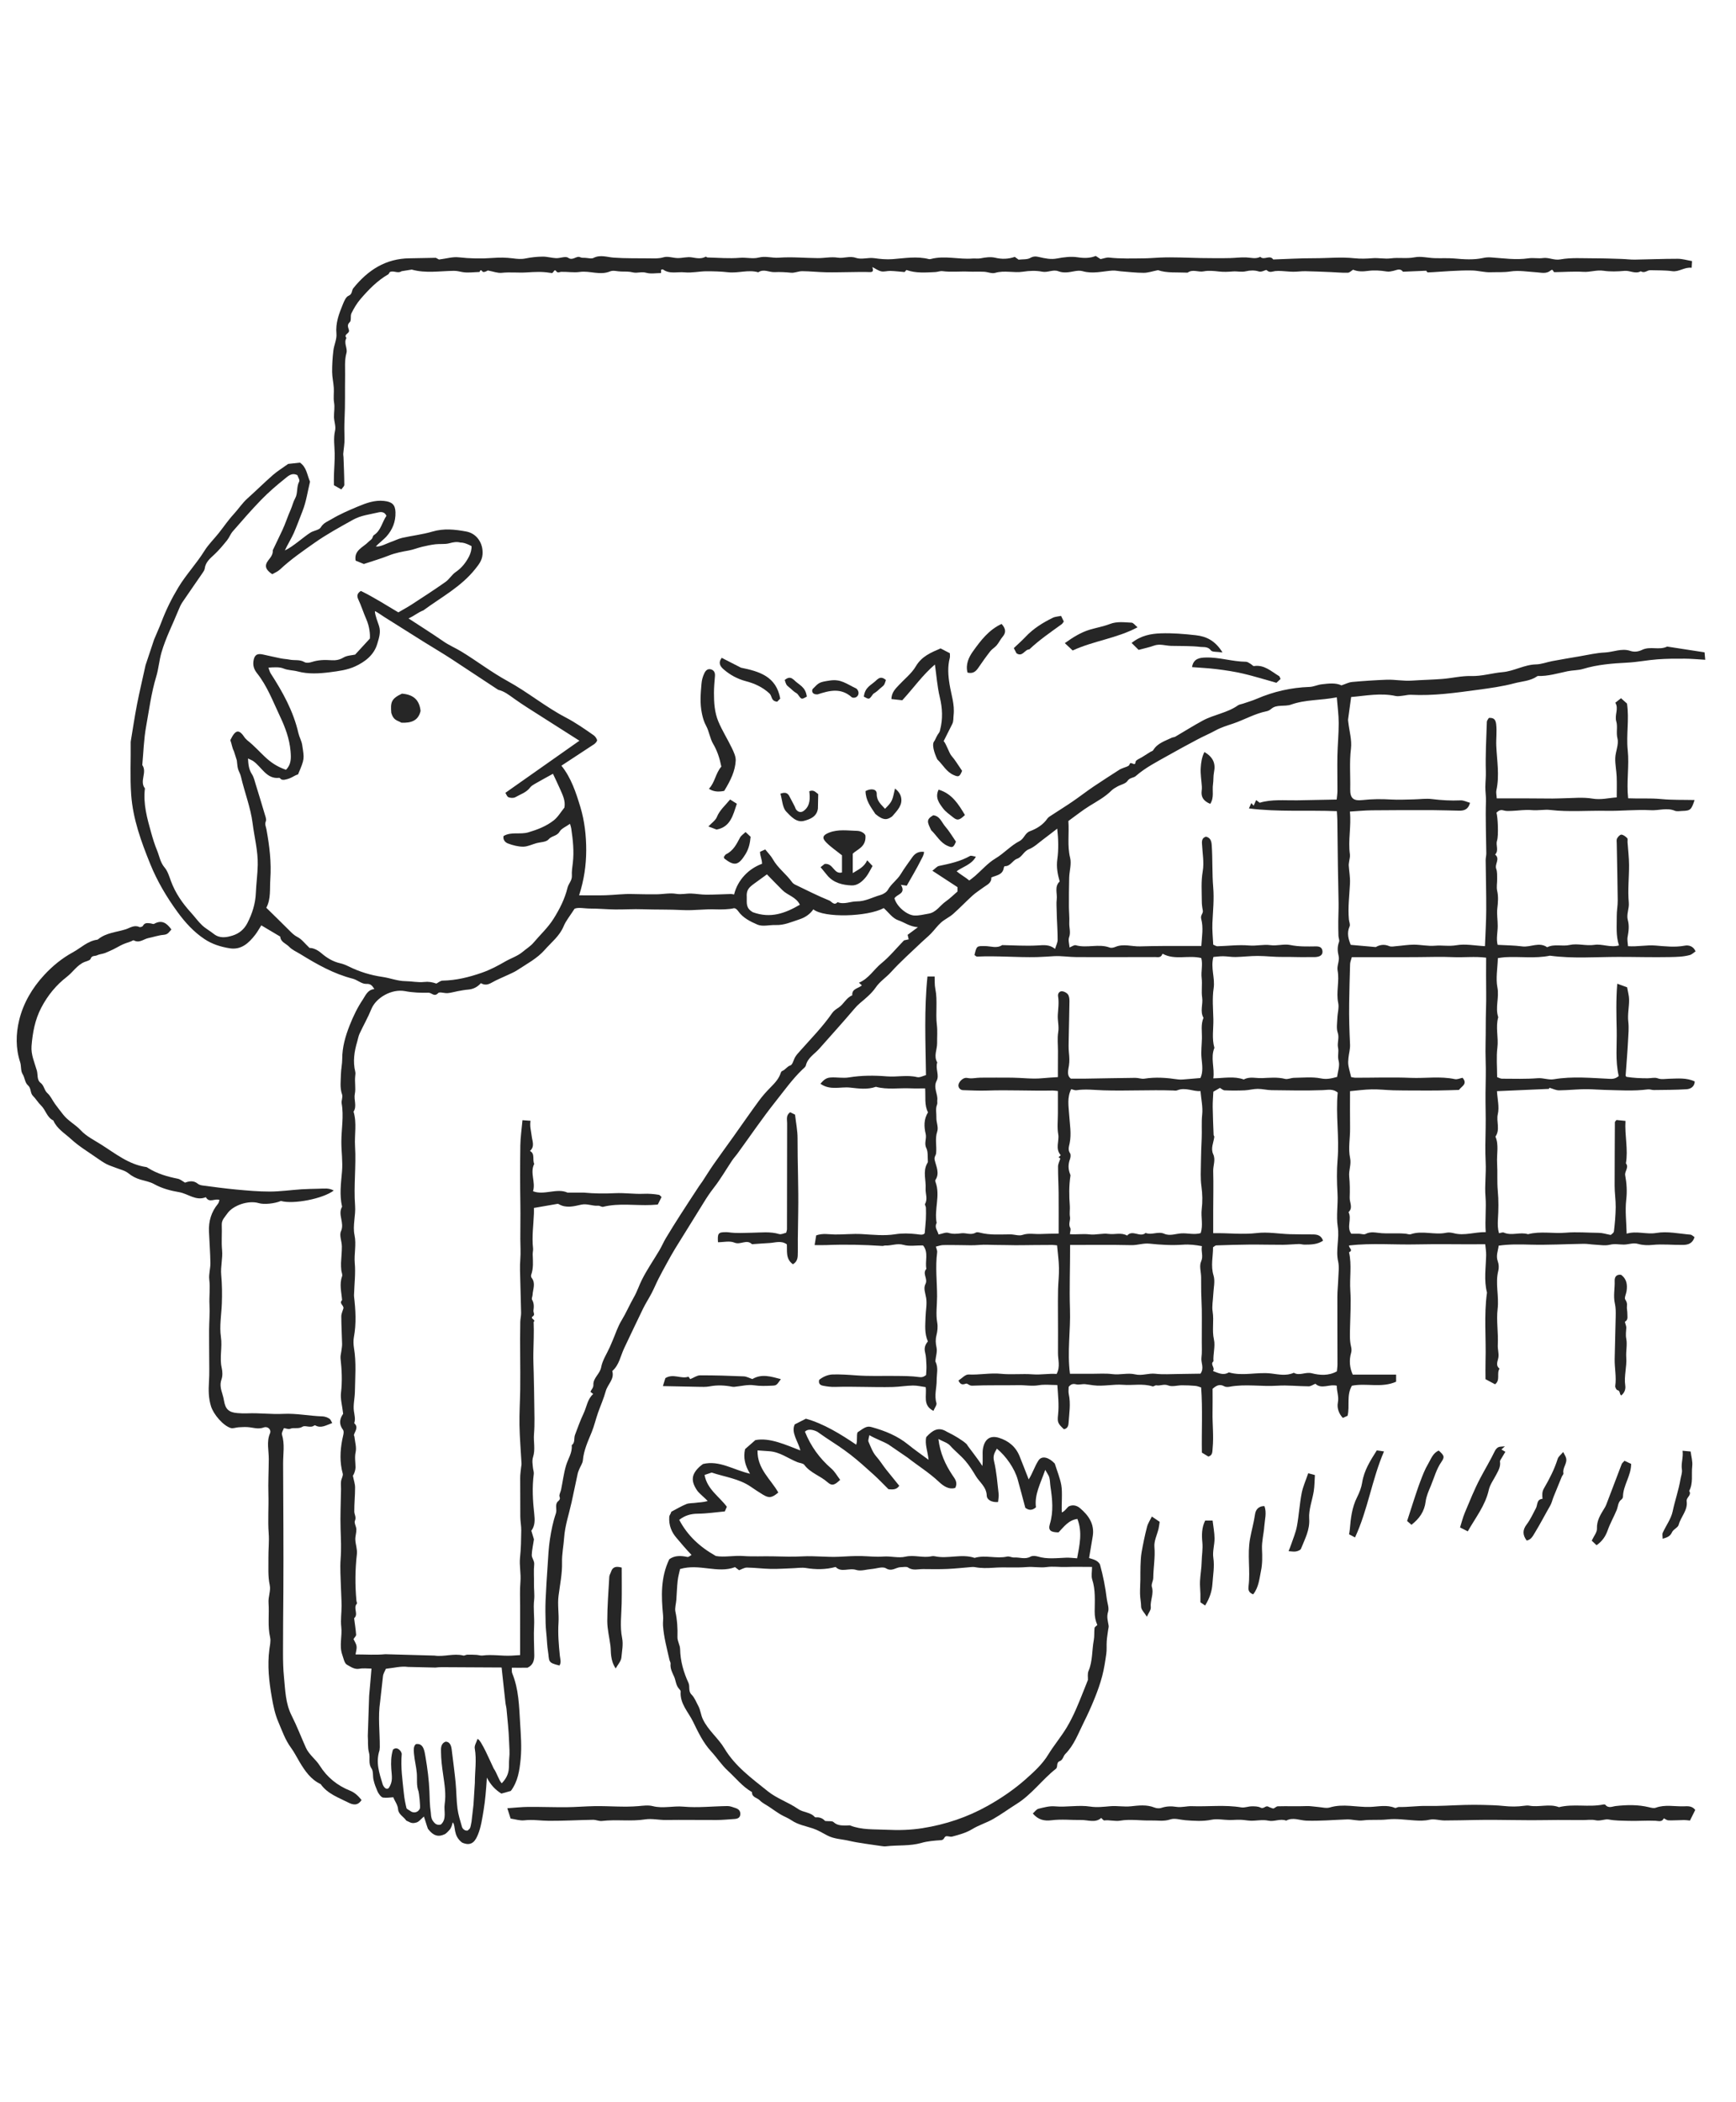
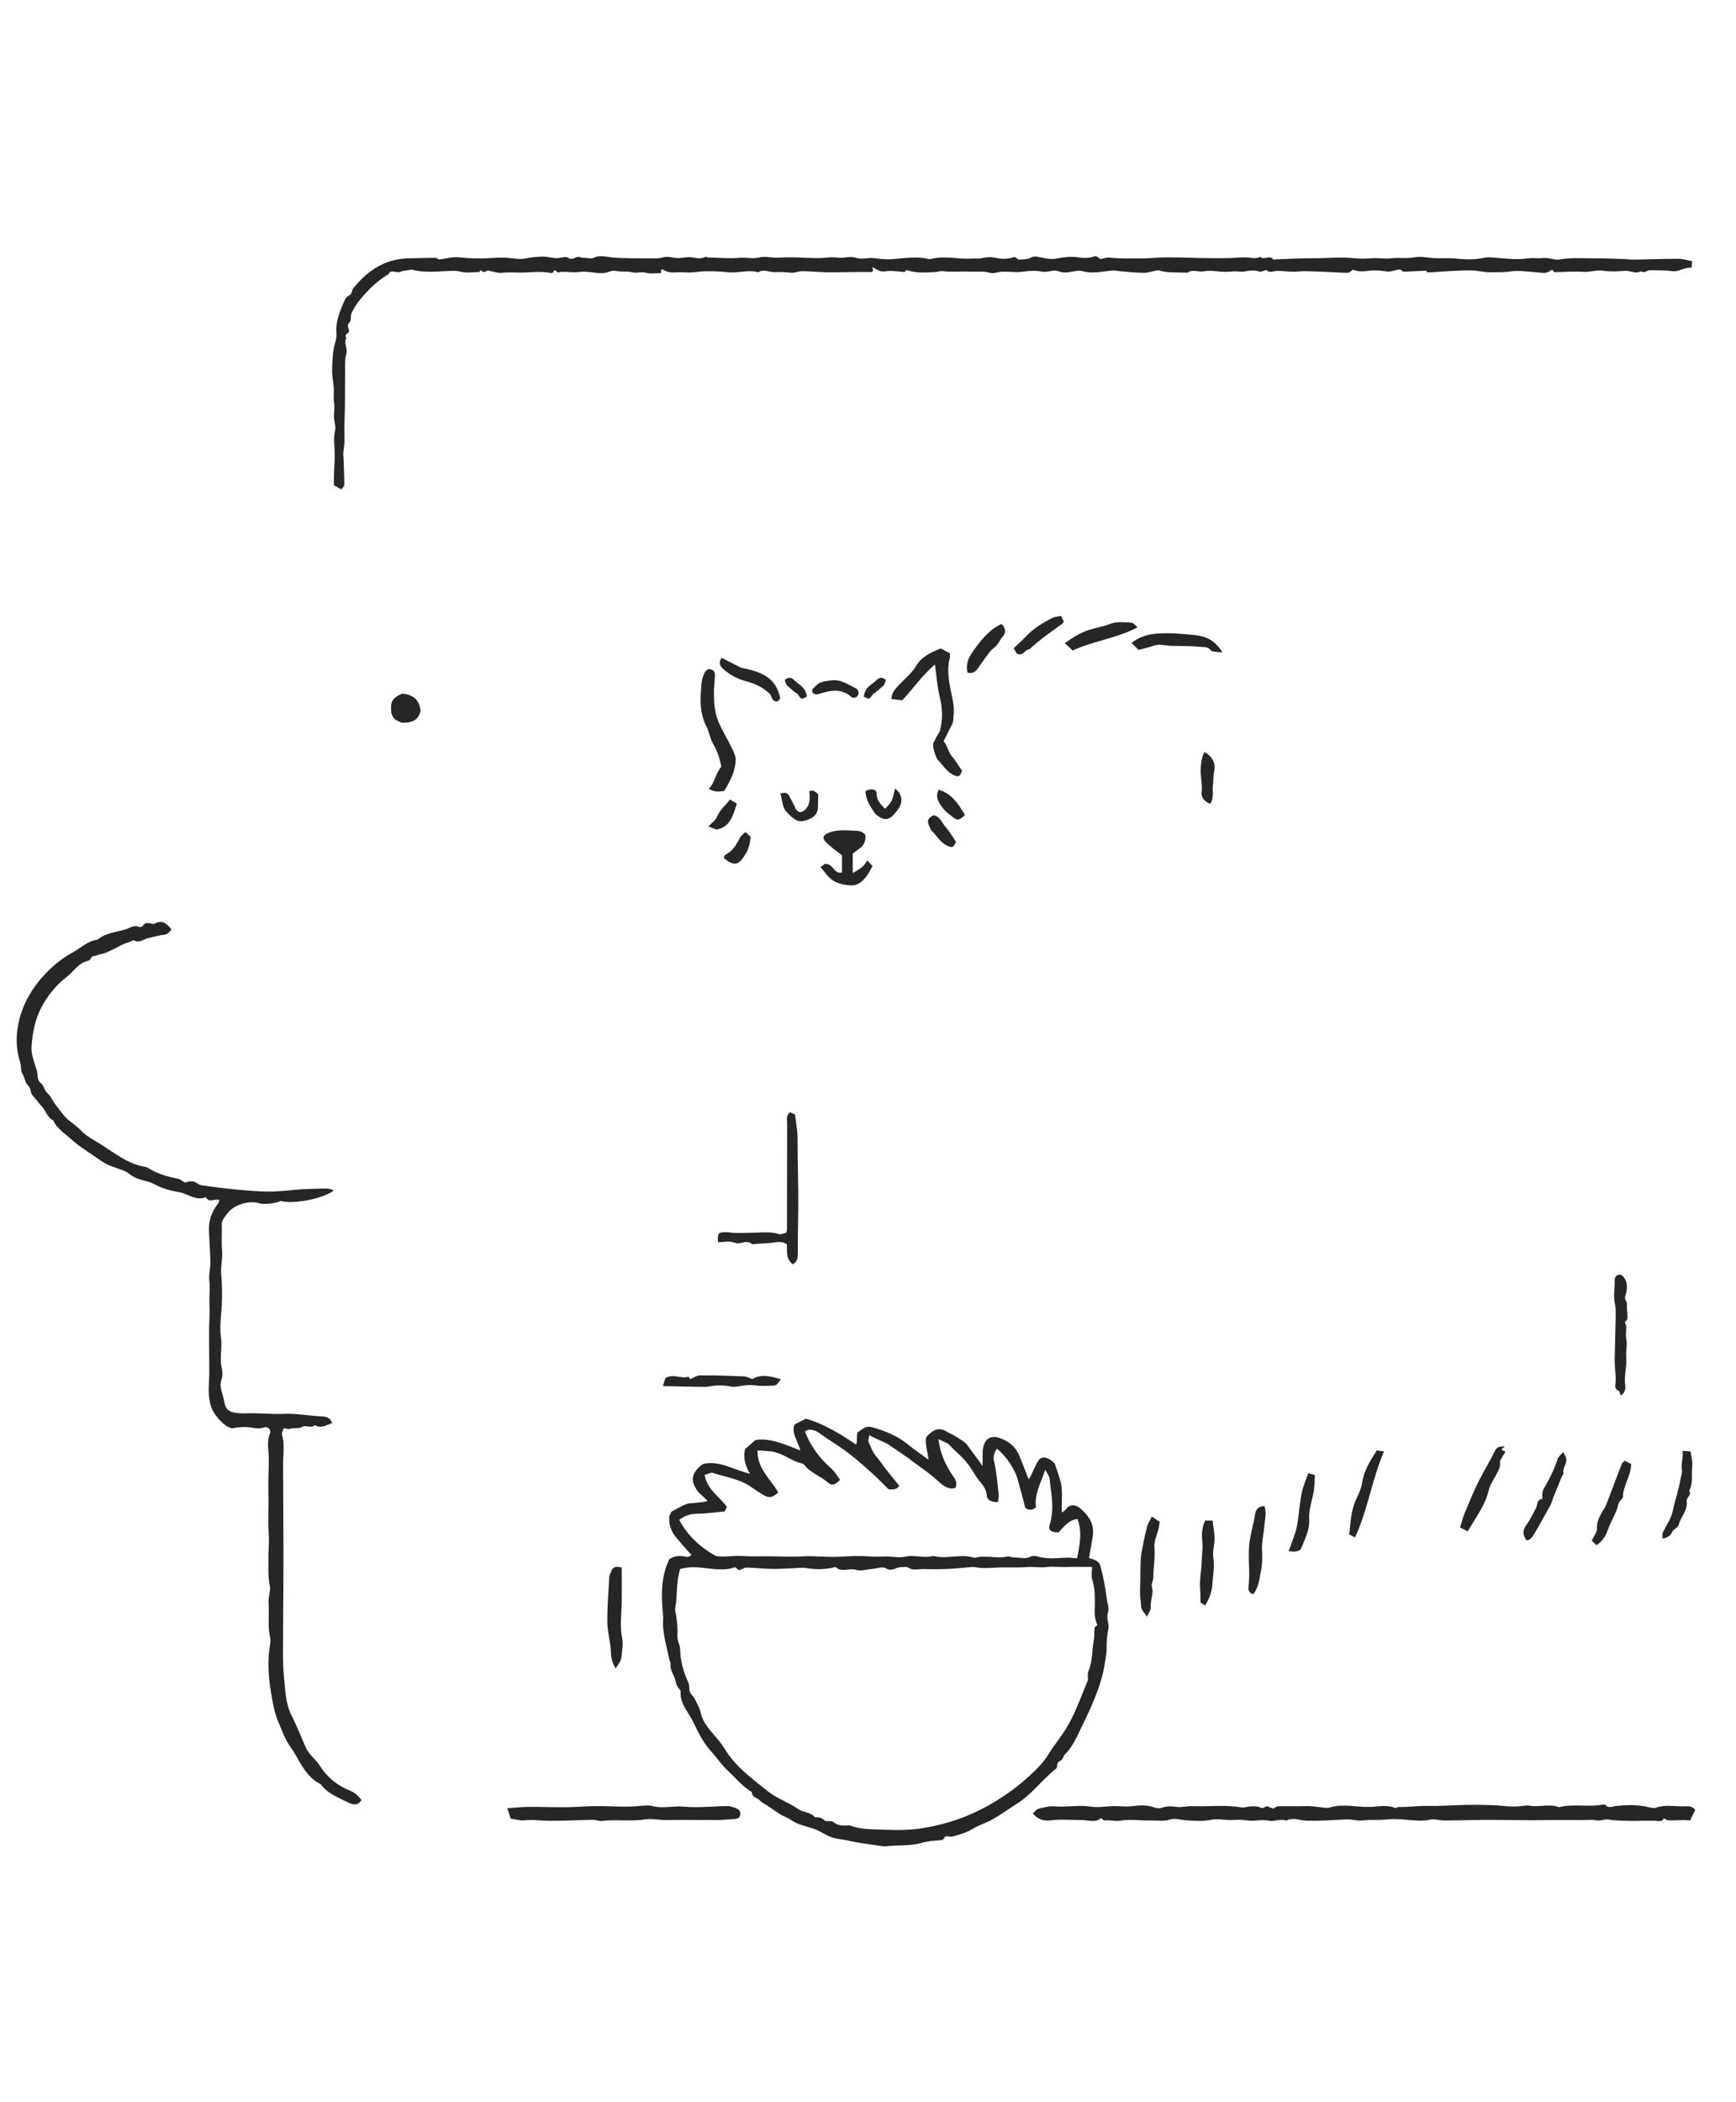
<svg xmlns="http://www.w3.org/2000/svg" id="Layer_1" data-name="Layer 1" viewBox="0 0 413.022 500">
  <defs>
    <style>
      .cls-1 {
        fill: #262626;
        stroke-width: 0px;
      }
    </style>
  </defs>
-   <path class="cls-1" d="M88.383,396.838c-.191,2.245-.359,4.36-.558,6.472l-.318,9.542c.109,1.327-.07,2.721.281,3.972.349,1.243-.232,2.554.607,3.779.461.673.267,1.769.463,2.654.254,1.149.524,1.733.968,2.814.17.414.82,1.379,1.306,1.45.713.105,1.737-.017,2.437-.078.362.955,1.057,1.762,1.142,2.864.095,1.225,1.323,1.743,1.958,2.695.609.223,1.204.804,2.202.493.717-.094,1.144-.748,1.98-1.466.363.994.557,1.817.952,2.9.811,1.061,1.961,2.229,3.836,1.372.468-.124,1.006-.768,1.46-1.276.63-1.033.519-1.738.661-1.562.722.892-.031,3.057,2.168,4.755,2.386,1.077,3.231-.55,3.807-1.949.689-1.673,1.011-3.835,1.323-5.738.417-2.544.571-4.715.784-7.757.932,1.808,2.047,2.918,3.442,3.797.762-.214,1.471-.412,2.25-.631,1.677-2.215,2.072-4.84,2.338-7.583.279-2.88.044-5.732-.126-8.58-.238-3.991-.319-8.032-1.881-11.829-.148-.361-.063-.818-.091-1.318,1.255-.004,2.057.036,3.737-.002,1.243-.564,1.624-1.645,1.605-2.965-.033-2.334-.163-4.674-.043-7.001.106-2.061-.224-4.101.009-6.188.133-1.19-.068-2.522-.039-3.796.035-1.534-.098-3.082.05-4.603.089-.905-.61-1.515-.578-2.278.05-1.181.319-2.352.521-3.697-.161-.529-.379-1.244-.622-2.044.891-1.177.856-2.551.691-4.007-.357-3.162-.528-6.336-.109-9.516.059-.451-.149-.933-.192-1.405-.08-.873-.267-1.719.027-2.628.574-1.776.068-3.631.219-5.458.2-2.422.08-4.872.061-7.309-.018-2.37-.081-4.739-.128-7.108-.031-1.554-.124-3.108-.095-4.661.048-2.524.184-5.047.074-7.572.689-.536-1.03-.76-.166-1.354.547-.377.059-.909.118-1.343.124-.917.166-1.745-.33-2.592-.155-.265.102-.753.122-1.14.069-1.358.8-2.749-.222-4.06-.131-.168-.175-.511-.102-.717.563-1.583.413-3.208.355-4.833-.018-.496.139-1.003.084-1.491-.316-2.762.102-5.5.207-8.248.018-.459.003-.919.003-1.33,1.777-.31,3.48-.609,5.185-.899.226-.038.518-.124.682-.026,1.769,1.05,3.621.538,5.38.144,1.42-.318,2.676.371,4.03.247.386-.036.836.351,1.187.264,3.8-.935,7.652-.261,11.473-.433.495-.022.989-.065,1.531-.102.313-.628.6-1.203.894-1.793-.255-.22-.422-.488-.629-.523-1.204-.202-2.398-.298-3.645-.243-2.252.099-4.525-.258-6.776-.148-2.491.122-4.945.103-7.433-.134l-3.892-.003c-2.524-1.153-5.561.709-8.204-.324.684-2.193-.803-4.37.29-6.506-.488-.991.251-2.405-1.011-3.075,1.213-1.107.536-2.325.396-3.623-.121-1.119-.488-2.252-.264-3.553-.578-.043-1.116-.083-1.914-.142-.187,2.097-.485,4.061-.514,6.029-.07,4.734-.065,9.472.011,14.206.043,2.677-.03,5.352-.014,8.026.01,1.625.125,3.24-.005,4.873-.126,1.582-.044,3.183-.011,4.775.054,2.635.16,5.268.2,7.903.011.722-.181,1.445-.196,2.169-.11,5.333.056,10.667-.011,16-.036,2.842-.23,5.684-.177,8.524.057,3.057.325,6.111.486,9.167.016.303-.072.611-.101.919-.079.826-.219,1.652-.215,2.477.014,3.06.033,6.119.027,9.179-.002,1.116.242,2.232.226,3.347-.03,2.132-.059,4.273-.286,6.389-.208,1.946.258,3.848.091,5.791-.165,1.916-.069,3.855-.072,5.783-.006,3.841-.002,7.681-.002,11.664-.763.048-1.413.096-2.064.129-2.287.118-4.57-.335-6.863-.031-.477.063-.981-.126-1.476-.153-.721-.04-1.445-.062-2.167-.043-.32.009-.669.268-.951.199-2.3-.569-4.592.362-6.874.013l-11.68-.324c-2.277.224-4.593.051-7.088.051.084-.568.329-1.274.248-1.94-.076-.623-.497-1.204-.722-1.704.264-.426.641-.753.619-1.051-.096-1.307-.307-2.607-.476-3.91,1.13-.972-.308-2.436.655-3.464.1-.106-.083-.46-.105-.701-.336-3.702-.317-7.393.11-11.098.129-1.112-.325-2.281-.371-3.43-.032-.807.265-1.626.248-2.435-.015-.698-.574-1.526-.342-2.056.381-.873-.147-1.487-.153-2.204-.016-1.903.197-3.807.19-5.709-.003-.861-.313-1.72-.529-2.811.316-.392.64-1.385.637-1.962-.007-1.211-.249-2.383.025-3.65.246-1.137-.158-2.417-.285-3.633-.017-.161-.161-.34-.12-.472.285-.921,1.128-1.816.065-2.767.343-.989.051-1.917-.081-2.912-.194-1.464.213-2.997.24-4.502.062-3.495.368-6.992-.221-10.487-.137-.816-.16-1.805-.017-2.569.608-3.242.413-6.443.038-9.665-.027-.232,0-.471.008-.707.077-2.394.381-4.808.168-7.176-.202-2.25.421-4.431-.07-6.75-.467-2.205.321-4.644.144-6.948-.362-4.728.279-9.445-.011-14.147-.169-2.742.472-5.519-.359-8.224.869-1.337.015-2.81.311-4.262.264-1.293-.081-2.81.09-4.232.04-.331.088-.687.01-1.001-.608-2.447-.232-4.822.467-7.181.186-.626.283-1.291.555-1.875.914-1.967,2.001-3.86,2.813-5.865,1.075-2.658,4.793-4.863,8.02-4.249,1.867.356,3.728.412,5.577.372.737-.017,1.364,1.091,2.284.092.345-.374,1.504.073,2.279.005.817-.071,1.617-.326,2.429-.472.816-.147,1.635-.308,2.46-.372,1.233-.096,2.217-.646,3.007-1.524.971.572,1.755.342,2.63-.159,1.216-.696,2.537-1.205,3.807-1.808.731-.347,1.493-.656,2.165-1.098,2.289-1.504,4.802-2.816,6.591-4.863,1.557-1.781,3.521-3.268,4.484-5.596.554-1.338,1.537-2.499,2.605-4.177.884-.402,2.323-.045,3.711-.045,1.978,0,3.955.193,5.933.217,2.187.027,4.378-.13,6.562-.049,3.175.117,6.35.022,9.527.193,2.64.141,5.309-.287,7.952-.165,1.047.049,3.22.006,4.209-.273,0,0,.462-.124,1.046.71,1.132,1.613,2.915,2.471,4.578,3.191,1.226.53,2.875.039,4.332.094,2.014.076,3.778-.74,5.624-1.343,1.406-.46,2.499-1.202,3.336-2.385,2.551,2.081,12.871,1.789,16.755-.3,1.09.968,2.088,2.437,3.428,2.887,1.497.502,2.682,1.506,4.698,1.657-1.144.848-1.795,1.33-2.449,1.815.095.405.169.718.252,1.075-.484.105-.968.211-1.108.241-1.913,1.972-3.475,3.903-5.362,5.434-1.832,1.488-3.008,3.653-5.367,4.641.356.321.527.474.697.628-.79.752-2.413.717-2.284,2.371-1.448.565-2.016,2.111-3.258,2.917-.548.355-1.141.746-1.501,1.269-2.264,3.283-5.061,6.105-7.69,9.074-.386.437-.793.869-1.098,1.361-.428.689-.628,1.872-1.181,2.049-.842.271-1.176,1.04-1.909,1.31-.141.052-.295.215-.339.36-.44,1.443-1.412,2.491-2.449,3.532-.999,1.003-1.95,2.074-2.787,3.215-2.05,2.791-4.017,5.644-6.026,8.465-1.577,2.215-3.188,4.405-4.745,6.633-.926,1.326-1.773,2.707-2.663,4.059-.257.39-.554.753-.81,1.144-1.499,2.289-3.005,4.573-4.48,6.876-1.153,1.799-2.288,3.609-3.386,5.441-.567.946-.995,1.974-1.557,2.923-1.379,2.33-2.936,4.567-4.15,6.978-.677,1.345-1.15,2.834-1.901,4.146-1.047,1.833-1.87,3.778-2.973,5.588-.905,1.485-1.435,3.198-2.131,4.81-.225.522-.443,1.047-.675,1.566-.704,1.572-1.731,3.083-2.031,4.729-.297,1.626-1.928,2.533-1.851,4.184.033.695-.443,1.063-.708,1.656.229.185.473.382.661.534-1.374,1.212-1.539,3.039-2.26,4.568-.791,1.679-1.431,3.432-2.076,5.176-.294.794.086,1.807-.769,2.432.177,1.788-.879,3.219-1.351,4.82-.556,1.883-.795,3.859-1.187,5.791-.112.551-.526,1.189-.361,1.619.316.824-.365.967-.616,1.422-.436.791.053,1.673-.265,2.598-.681,1.984-1.096,4.081-1.415,6.163-.314,2.046-.397,4.13-.539,6.201-.19,2.777-.378,5.556-.489,8.338-.072,1.799-.033,3.604.011,5.406.027,1.1.156,2.199.247,3.297.089,1.068.128,2.146.298,3.202.406,2.529-.215,2.84,2.75,3.536.482-.762.176-1.49.092-2.308-.266-2.605-.49-5.23-.32-7.866.138-2.142-.267-4.286.011-6.437.339-2.628.892-5.27.826-7.892-.051-2.006.37-3.934.5-5.887.19-2.849,1.161-5.645,1.78-8.467.493-2.249.951-4.506,1.443-6.755.086-.395.253-.774.407-1.151.279-.683.772-1.343.831-2.041.203-2.401,1.206-4.514,2.094-6.688.621-1.52.976-3.138,1.531-4.693.603-1.691,1.344-3.348,1.818-5.078.444-1.619,2.128-2.833,1.547-4.771,1.663-1.436,1.952-3.59,2.834-5.433,1.502-3.141,2.97-6.299,4.501-9.426.614-1.253,1.388-2.426,2.032-3.665.586-1.126,1.069-2.304,1.644-3.436.64-1.262,1.319-2.503,2.003-3.742.642-1.163,1.279-2.33,1.975-3.46,2.26-3.669,4.563-7.312,6.814-10.987.732-1.195,1.501-2.338,2.37-3.452,1.598-2.048,2.903-4.324,4.351-6.491.369-.552.834-1.04,1.226-1.578,3.029-4.16,5.922-8.428,9.121-12.453,2.056-2.586,3.985-5.304,6.386-7.611.299-.287.716-.581.801-.938.438-1.845,2.059-2.705,3.181-3.976,2.794-3.163,5.636-6.286,8.365-9.505.428-.505.833-.93,1.342-1.357,1.344-1.126,2.754-2.284,3.733-3.708,1.009-1.469,2.477-2.375,3.63-3.65,2.28-2.521,4.85-4.779,7.309-7.136.722-.692,1.509-1.318,2.205-2.034.834-.857,1.53-1.861,2.421-2.649.864-.764,1.977-1.249,2.842-2.012,1.595-1.408,3.06-2.963,4.638-4.391.795-.719,1.726-1.287,2.586-1.936.811-.613,1.942-.981,1.877-2.359,1.141-.515,2.727-.565,2.971-2.34.018-.128.153-.347.227-.344,1.371.05,1.835-1.39,2.939-1.77,1.188-.409,1.55-1.768,2.798-2.258,1.257-.493,2.306-1.531,3.426-2.359,1.068-.79,2.109-1.616,3.319-2.546.269,2.473.345,4.931.017,7.319-.254,1.852.072,3.508.562,5.246-1.308,1.23-.524,2.841-.704,4.285-.11.878-.017,1.782-.009,2.675.004.483.018.966.036,1.448.071,1.837.199,3.674.191,5.51-.003.622-.344,1.242-.608,2.121-1.372-1.112-2.753-.899-4.219-.817-2.779.155-5.578-.039-8.369-.088-1.29.859-2.692.247-4.028.238-2.023-.013-2.023-.113-2.561,2.121.197.127.41.384.609.375,4.756-.224,9.507.228,14.26.119,1.346-.031,2.69-.142,4.035-.216,1.816-.101,3.616.214,5.426.219,6.206.018,12.412.004,18.619-.01.635-.001,1.387.237,1.709-.641.02-.055.133-.135.158-.122,2.867,1.554,6.038.246,9.137.995.429,1.529-.097,3.148.097,4.745.186,1.534-.112,3.131.121,4.652.246,1.61-.576,3.271.32,4.815-.682,1.605-.336,3.291-.378,4.944-.038,1.536-.244,3.046-.093,4.619.153,1.59.431,3.322-.264,4.761-1.482.127-2.793.249-4.105.347-.413.031-.838.044-1.246-.017-2.652-.395-5.297-.6-7.975-.177-.692.11-1.44-.202-2.162-.194-3.941.041-7.882.126-11.823.186-1.114.017-2.229.003-3.516.003-1.045-.768-.6-2.104-.448-3.139.155-1.058.092-2.023-.011-3.048-.109-1.08-.069-2.178-.051-3.266.052-2.972.144-5.943.177-8.914.006-.554-.048-1.212-.343-1.636-.28-.402-.899-.741-1.392-.776-.667-.047-1.078.553-.972,1.191.246,1.475.028,2.942-.063,4.393-.088,1.388.329,2.722.097,4.138-.241,1.471-.054,3.011-.058,4.522-.004,1.425-.012,2.851-.017,4.276-.002.577,0,1.154,0,1.894-1.325.09-2.521.148-3.709.265-2.421.238-4.787-.112-7.177-.135-2.516-.025-5.032-.01-7.549,0-1.043.004-2.053.309-3.137.067-.838-.187-1.802.671-2.053,1.498-.193.637.292,1.386,1.045,1.407,1.881.051,3.763.166,5.644.1,5.243-.186,10.486.101,15.73-.006.32-.006.642.06,1.206.117,0,1.795-.003,3.534,0,5.273.003,1.677-.208,3.393.081,5.019.287,1.612-.803,3.414.604,4.968-.115.106-.324.298-.531.489.186.131.384.269.426.299-.203.67-.543,1.282-.547,1.897-.015,2.105.119,4.21.138,6.317.028,3.149.007,6.299.007,9.64-1.597.033-2.956.03-4.311.098-1.426.071-2.835-.284-4.298.217-.848.291-1.919-.13-2.89-.131-2.426-.002-4.859.225-7.251-.412-.314-.084-.742-.145-.989,0-1.13.664-2.28.012-3.356.146-1.103.138-2.062.238-3.157-.094-.623-.189-1.427.217-2.321.387-.226-.931-1.05-1.67-.448-2.737-.633-3.219.911-6.496-.258-9.702-.055-.153-.128-.384-.058-.486,1.106-1.626.193-3.265-.159-4.792-.169-.734.286-1.075.342-1.593.186-1.712-.313-3.442.259-5.14.366-1.085-.237-2.204-.193-3.366.039-1.015-.261-2.057.17-3.103.119-.289.007-.666.046-.998.186-1.546-1.031-2.977-.148-4.647.7-1.323-.364-2.906.143-4.356-.917-1.516-.017-3.057-.036-4.584-.018-1.439.113-2.941-.056-4.314-.354-2.879.212-5.772-.375-8.628-.188-.913-.115-1.879-.165-2.913h-1.699c-.809,7.796-.465,15.487-.354,23.453-.634.16-1.446.641-2.105.483-2.4-.579-4.793.017-7.172-.178-3.031-.248-6.031-.248-9.047.247-1.43.235-2.911-.083-4.386.018-1.204.082-1.727.746-2.404,1.484,2.303,1.658,4.766.665,7.073.919,2.029.224,4.105.526,6.125-.187,2.715.736,5.486.24,8.229.367,1.164.054,2.332.009,3.485.009.153,2.022-.231,3.973.692,5.703-1.059,1.627-.952,3.49-.564,5.107.28,1.167-.426,2.207.153,3.381.455.922.289,2.153.374,3.25.011.147-.119.309-.199.456-1.03,1.913-.212,3.952-.342,5.926-.079,1.193.547,2.414-.126,3.635-.113.206.19.607.2.921.026.903.032,1.809-.014,2.711-.052,1.04-.168,2.078-.276,3.36-.392.531-1.218.296-1.922.217-1.695-.19-3.376-.251-5.064.018-2.68.427-5.372.105-8.039-.04-2.128-.115-4.223.124-6.334.099-1.442-.017-2.903-.347-4.456.214-.108.663-.217,1.339-.375,2.309,1.023,0,1.926.032,2.827-.005,4.436-.183,8.867-.082,13.295.207.225.015.458-.114.683-.101,1.447.08,2.798-.597,4.355-.154,1.399.398,2.994.11,4.502.13.075.001.149.063.222.096,1.251,1.698.335,3.673.704,5.484-1.046,1.117.431,2.348-.217,3.593-.542,1.04.003,2.245.174,3.398.216,1.457-.124,2.991-.158,4.493-.043,1.875-.305,3.778.561,5.782-.573.65-.952,1.475-.669,2.568.265,1.02.271,2.114.324,3.179.035.702-.048,1.411-.084,2.231-.395.315-.818.604-1.608.491-1.867-.265-3.764-.249-5.659-.273-3.132-.04-6.262.103-9.41-.136-1.809-.138-3.68-.261-5.514-.215-1.205.03-2.373.577-3.241,1.276-.249,1.005.363,1.293.908,1.402.945.189,1.927.312,2.888.283,4.578-.14,9.154.129,13.73.02,1.596-.038,3.186-.325,4.782-.347,1.021-.015,2.047.249,3.029.381.296,1.991-.795,4.298,1.841,5.647.298-.728.857-1.407.716-1.872-.559-1.834.071-3.61.057-5.406-.011-1.481.457-2.973-.278-4.407-.036-.069-.036-.166-.027-.248.112-1.051.484-2.156.272-3.136-.222-1.023-.272-1.902-.016-2.916.241-.954.356-2.023.186-2.98-.374-2.097-.038-4.174-.037-6.254,0-3.504-.451-7.009.021-10.514.049-.368-.17-.771-.307-1.335.599-.136,1.136-.346,1.679-.362,1.425-.042,2.852.006,4.278.01,1.425.003,2.86.096,4.274-.036,1.474-.138,2.932.011,4.396,0,1.426-.011,2.852.055,4.278.059,1.51.003,3.019-.029,4.529-.041,1.425-.012,2.85-.025,4.276-.024.33,0,.66.054,1.124.094.16,1.794.412,3.574.452,5.36.039,1.703-.174,3.412-.219,5.12-.046,1.761-.028,3.523-.027,5.285.003,3.278.045,6.556.008,9.834-.018,1.599.605,3.235-.323,4.987-1.827-.14-3.72.244-5.681.094-2.5-.191-5.043.119-7.533-.129-2.6-.259-5.147.296-7.734.168-.785-.038-1.619.936-2.406,1.43.477,1.036.982,1.028,1.745.753.428-.154.778.509,1.506.477,3.674-.165,7.36-.053,11.04-.126,1.603-.031,3.183.296,4.815.017,1.378-.235,2.827-.048,4.421-.048.159,2.415.424,4.721.17,7.056-.195,1.789-.072,2.074,1.388,3.456.78-.144,1.055-.679,1.102-1.419.147-2.317.566-4.626.053-6.956-.123-.56-.018-1.17-.018-1.703.5-.602.972-.807,1.753-.604.681.177,1.471-.111,2.194-.031.628.069,1.261.177,1.879.259,2.4.323,4.756-.296,7.134-.111,2.322.181,4.682-.358,6.985.373.255.081.643-.303.926-.249.93.18,1.778-.393,2.823.029.931.377,2.168-.037,3.27-.038,1.063,0,2.13.045,3.19.139.466.041.918.25,1.358.377.39,5.239.084,10.387.179,15.496.536.326,1.022.622,1.538.936,1.061-.286.94-1.156,1.022-1.992.283-2.871-.078-5.736-.021-8.604.037-1.859.007-3.72.007-5.514.889-.79,1.7-1.209,2.784-.595.328.186.833.182,1.226.108,3.78-.713,7.588-.003,11.383-.251,2.476-.162,4.979.14,7.47.146.518.001,1.036-.386,1.597-.612,1.463,1.391,3.295.02,5.094.47-.052,1.307.55,2.537.255,4.009-.244,1.22.187,2.599,1.184,3.649.331-.149.704-.319,1.127-.51.56-2.328-.307-4.876,1.029-7.147,3.438-.69,7.043.595,10.517-.953v-1.688c-3.499,0-6.884,0-10.319,0-.729-1.62-.913-3.382-.377-5.226.127-.437.093-.968-.018-1.418-.377-1.521-.275-3.055-.246-4.592.055-2.914.261-5.828.064-8.743-.206-3.036.388-6.099-.305-9.119,1.109-.521-.107-1.025,0-1.62,5.394-.616,10.834-.126,16.252-.254,5.29-.124,10.604.03,16.15-.036.072.799.238,1.705.219,2.607-.063,2.969-.561,5.944.202,8.893-.763,5.413-.182,10.854-.349,16.28-.044,1.42-.006,2.842-.006,4.312.802.429,1.529.817,2.276,1.217,1.324-1.006.307-2.618,1.064-3.719-1.052-.808-.365-1.869-.262-2.747.117-.996-.207-1.91-.154-2.904.152-2.86-.373-5.777-.037-8.601.361-3.029-.604-6.028.156-9.027.177-.697.138-1.562-.114-2.232-.505-1.348.062-2.501.204-3.743,2.595-.363,5.026-.309,7.488-.241,4.249.116,8.508-.135,12.763-.197.854-.012,1.709.16,2.565.198,1.215.054,2.491.303,3.633.025,1.169-.285,2.223-.035,3.331-.04,1.127-.005,2.197-.502,3.42-.152,1.057.302,2.247.35,3.35.235,2.449-.255,4.885.04,7.325-.003,1.282-.022,2.277-.4,2.719-1.851-.308-.195-.631-.567-.982-.595-2.694-.218-5.476-.85-8.065-.401-2.397.415-4.663-.56-7.096.174-.065-2.775-.403-5.467-.1-8.084.231-1.999.106-3.882-.248-5.795-.182-.984.967-1.858.165-2.853.582-3.316-.311-6.598-.102-10.091-.816-.081-1.522-.15-2.142-.212-.197.267-.375.397-.376.528-.047,5.028-.032,10.058-.059,15.086-.009,1.705.277,3.412.255,5.116-.025,1.923-.193,3.849-.423,5.759-.048.395-.643.725-.762.85-1.105-.206-1.963-.497-2.823-.502-2.615-.016-5.264-.26-7.834-.036-3.014.262-6.049-.417-9.021.361-1.879-.599-3.865.442-5.747-.382-.304-.133-.765.091-1.148.15-.348-1.136-.332-2.235-.26-3.393.139-2.213.171-4.457-.035-6.661-.206-2.203-.031-4.398-.16-6.598-.127-2.172.456-4.389-.397-6.322,1.183-1.724.152-3.606.558-5.336.4-1.701-.093-3.611-.196-5.478,4.133-.175,8.228-.346,12.322-.539.084-.004.156-.277.152-.27.801.224,1.558.62,2.312.612,2.288-.022,4.575-.309,6.859-.275,1.269.018,2.538.14,3.819.166,3.491.074,6.972.342,10.458-.12.444-.059.918.163,1.377.157,2.599-.034,5.202-.024,7.794-.189.988-.062,1.898-.603,1.962-1.844-1.981-.954-4.114-.693-6.186-.649-.901.019-1.722.228-2.658-.115-.698-.256-1.578.003-2.376.001-1.664-.003-3.327-.066-5.032-.34-.034-.055-.201-.194-.192-.323.187-2.786.44-5.567.578-8.355.073-1.474.231-2.932.052-4.446-.202-1.699.2-3.461.195-5.195-.003-.968-.298-1.936-.475-2.98-.729-.265-1.392-.506-2.345-.851-.314,3.894-.209,7.489-.132,11.07.077,3.573-.371,7.174.484,10.898-.575.449-1.086.701-2.072.658-4.455-.198-8.918-.657-13.384.098-1.231.208-2.494-.358-3.832-.252-2.813.223-5.652.124-8.48.117-.38-.001-.76-.237-1.161-.37,0-2.39-.221-4.737.06-7.022.298-2.424-.481-4.845.205-7.231-.774-2.319.27-4.662-.198-7.063-.426-2.188.032-4.546.105-6.99.529-.071,1.084-.18,1.642-.215,3.579-.217,7.186.364,10.748-.366,5.41.734,10.847.298,16.268.291,4.094-.006,8.188.121,12.281.039,1.589-.032,3.198-.057,4.741-.486.494-.138.906-.57,1.362-.871-.568-1.334-1.748-1.512-2.566-1.357-2.349.445-4.726.152-6.989-.028-2.155-.171-4.225.319-6.522.153-.044-.753-.225-1.496-.099-2.183.25-1.364.431-2.658.047-4.063-.366-1.338.375-2.672.237-4.14-.277-2.95.078-5.955.061-8.936-.011-1.801-.234-3.6-.359-5.399-.024-.335.095-.801-.082-.979-.377-.377-.89-.79-1.375-.827-.329-.026-.813.503-1.027.894-.18.33-.091.818-.084,1.235.078,4.509.186,9.018.231,13.528.012,1.233-.24,2.468-.229,3.701.019,2.311-.24,4.641.531,6.992-2.069.584-3.978-.424-5.839-.138-1.998.307-3.983-.405-5.89.027-1.789.405-3.649-.309-5.358.54-1.927-1.347-3.95.067-5.931-.198-1.875-.251-3.785-.25-5.851-.37-.379-1.397.004-2.939.017-4.474.011-1.396-.25-2.811-.094-4.185.16-1.418.292-2.769-.034-4.195-.206-.904.017-1.9-.006-2.853-.019-.792.048-1.644-.219-2.359-.427-1.144,1-2.382-.262-3.412.942-.975.1-2.192.448-3.28.399-1.251.196-5.561-.129-6.684.477-.43.916-.776,1.696-.528.613.195,1.322.133,1.987.11,1.571-.055,3.157-.335,4.705-.184,1.501.146,3.019-.2,4.403-.037,4.436.521,8.855.113,13.277.206,3.548.075,7.115-.347,10.651-.147,1.907.108,3.823-.66,5.724.131.502.209,1.162.062,1.748.045,1.946-.057,2.174-.249,2.938-2.599-2.704-.064-5.342.022-7.948-.23-2.585-.251-5.178-.064-7.854-.18-.432-3.94.297-7.738-.099-11.436-.393-3.67.394-7.284-.176-11.096-.353-.316-.838-.75-1.419-1.271-.449.356-.825.653-1.357,1.074.877,1.422-.237,2.887.235,4.472.367,1.234-.079,2.617.278,4.041.352,1.406-.47,3.066-.526,4.624-.053,1.478.273,2.966.334,4.453.065,1.586.015,3.177.015,4.923-1.994.14-3.76.63-5.778.291-2.224-.374-4.583-.122-6.883-.08-.877.015-1.753.065-2.63.064-2.328-.004-4.656-.034-6.983-.043-2.041-.008-4.081-.002-6.275-.002-.042-.791-.201-1.388-.083-1.923.78-3.53.129-7.041-.026-10.563-.075-1.715.184-3.434-.03-5.162-.123-.998-.476-1.58-1.74-1.481-.138.265-.462.604-.473.953-.134,3.937-.357,7.879-.24,11.811.037,1.228-.104,2.436-.119,3.648-.014,1.13.183,2.237.145,3.382-.136,4.128.043,8.265.082,12.399.005.552-.157,1.106-.151,1.658.038,3.932.152,7.864.135,11.795-.012,2.809-.191,5.616-.303,8.637-2.332-.116-4.643-.601-6.801-.222-1.748.307-3.404-.034-5.1.115-1.651.145-3.343-.25-5.017-.252-1.37-.001-2.74.24-4.111.348-.584.046-1.254.213-1.744,0-1.302-.565-2.418-.235-3.201.225-2.171-.192-4.02-.355-5.964-.527-.521-1.321-.986-2.775-.265-4.393.196-.439-.115-1.096-.167-1.657-.269-2.881.13-5.74.26-8.61.063-1.393-.2-2.8-.293-4.202-.02-.306.05-.618.086-.927.067-.574.268-1.167.189-1.719-.479-3.34.355-6.655-.004-10.189,1.816-.109,3.515-.282,5.215-.3,4.805-.05,9.61-.054,14.415-.043,2.149.005,4.298.102,6.447.129,1.172.015,2.119-.364,2.502-1.875-.748-.204-1.51-.611-2.254-.578-2.292.102-4.55-.024-6.826-.31-1.399-.176-2.848.052-4.275.076-1.799.031-3.604.138-5.395.032-2.292-.136-4.567-.126-6.846.131-2.159.244-2.955-.419-2.908-2.642.067-3.192-.217-6.373.177-9.589.249-2.026-.389-4.16-.627-6.247-.028-.249-.083-.505-.051-.748.222-1.706.463-3.409.722-5.283,3.475-.289,7.008-1.028,10.608-.237.522.115,1.105-.018,1.656-.069.655-.062,1.311-.261,1.958-.226,5.337.288,10.611-.47,15.858-1.176,2.934-.394,5.926-.803,8.773-1.562,1.765-.471,3.733-.521,5.332-1.612.069-.047.147-.12.219-.118,2.435.078,4.739-.639,7.084-1.13,1.21-.254,2.501-.194,3.673-.548,3.449-1.044,6.978-1.315,10.547-1.499,2.405-.123,4.789-.609,7.193-.787,2.165-.16,4.346-.168,6.519-.155,1.578.01,3.155.165,4.822.26-.052-.568-.101-1.101-.162-1.768-2.921-.45-5.909-.911-8.897-1.372-1.879.938-4.003-.152-5.943.776-.782.374-1.763.618-2.85.246-2.012-.686-4.039.303-6.08.393-1.964.085-3.912.561-5.864.888-2.2.368-4.398.746-6.59,1.153-1.295.241-2.574.755-3.868.783-2.803.062-5.218,1.606-7.963,1.844-2.504.218-4.913,1-7.495.927-2.254-.064-4.519.506-6.788.687-2.436.196-4.885.232-7.323.401-2.008.14-3.992-.282-5.985-.208-2.741.101-5.483.283-8.214.532-.803.073-1.575.493-2.522.808-1.408-.666-3.079-.441-4.725-.252-.973.112-1.917.591-2.883.623-4.378.147-8.553,1.102-12.57,2.832-1.06.456-2.179.775-3.272,1.151-.391.135-.849.169-1.171.397-2.537,1.798-5.687,2.171-8.363,3.614-2.223,1.2-4.359,2.561-6.545,3.832-.251.147-.593.132-.859.261-1.608.782-3.405,1.283-4.413,2.973-.111.185-.424.244-.635.374-.633.393-1.267.782-1.89,1.19-.591.386-1.638.766-1.664,1.198-.08,1.31-1.208-.389-1.449.65-.103.44-1.22.644-1.877.956-.149.071-.309.128-.447.217-2.078,1.346-4.174,2.665-6.224,4.054-1.698,1.15-3.319,2.414-5.012,3.571-1.64,1.121-3.332,2.165-4.994,3.256-.346.227-.744.449-.969.776-1.036,1.503-2.55,2.414-4.16,3.014-1.227.457-1.331,1.759-2.496,2.359-2.056,1.059-3.649,2.894-5.702,4.119-1.813,1.081-3.256,2.78-4.879,4.187-.547.475-1.143.892-1.352,1.054-.659-.594-2.299-1.553-3.004-2.187,1.118-.926,3.593-1.562,4.569-3.475-.579-.082-1.102-.331-1.393-.167-2.309,1.302-4.841,1.84-7.391,2.374-.472.099-.858.608-1.561,1.135,2.166,1.415,4.05,2.646,5.974,3.903v1.039c-.952.817-1.794,1.668-2.76,2.338-1.382.959-2.276,2.618-4.105,2.927-1.132.192-2.282.495-3.409.44-1.716-.084-4.154-2.074-4.719-4.072.5-1.017,2.854-1.038,1.536-3.224.52.078.873.131,1.385.207,1.119-1.986,2.34-4.011,3.393-6.119.279-.558.718-1.218.718-1.926-1.26-.16-2.138.337-2.802,1.297-.907,1.313-1.89,2.582-2.705,3.95-.842,1.414-2.263,2.316-3.078,3.766-.328.584-1.127,1.07-1.807,1.258-1.859.515-3.55,1.522-5.611,1.508-1.507-.01-3.006.813-4.567.18-.812.928-1.436-.173-1.939-.377-2.767-1.119-5.436-2.48-8.129-3.777-.291-.14-.585-.36-.77-.619-1.376-1.922-3.365-3.319-4.545-5.418-.473-.841-1.19-1.544-1.821-2.342-.427.192-.795.357-1.242.558,0,1.038.482,1.745.482,2.849-3.155,1.149-5.779,3.78-6.656,7.303-.299-.05-.517-.122-.732-.116-1.97.051-3.94.164-5.909.159-1.184-.003-2.366-.226-3.552-.268-1.192-.043-2.335.282-3.594.067-1.539-.261-3.176.115-4.77.113-1.876-.003-3.753,0-5.631-.063-2.129-.072-4.268.229-6.405.291-1.988.057-3.979.012-6.277.012,1.176-3.613,1.68-7.156,1.692-10.655.012-3.458-.392-7.048-1.392-10.345-1.039-3.427-2.188-6.955-4.51-9.829l7.863-5.163c.222-.232.519-.426.644-.88-.153-.511-.514-.966-.828-1.187-1.902-1.337-4.282-3.001-6.622-4.221-4.852-2.529-9.097-6.068-13.891-8.689-3.816-2.086-7.246-4.735-10.94-6.989-1.413-.862-2.945-1.496-4.321-2.449-2.67-1.851-5.424-3.579-8.283-5.449,1.282-.544,2.158-1.369,3.548-1.918,4.242-3.123,8.991-5.619,12.341-9.846.804-1.014,1.623-2.002,1.727-3.485.183-2.596-1.349-4.946-3.861-5.413-2.701-.502-5.363-.793-8.111.024-2.326.692-4.778.948-7.154,1.487-.954.217-1.845.702-2.782,1.01-.673.222-2.567,1.246-3.476,1.014.423-.464,2.039-1.818,2.46-2.284,1.491-1.652,2.271-3.58,2.21-5.818-.05-1.839-.839-2.509-2.741-2.711-2.211-.235-4.191.493-6.137,1.304-2.166.904-4.345,1.838-6.35,3.039-.855.512-1.91.863-2.54,1.939-.387.66-1.658.752-2.444,1.241-1.685,1.049-4.136,3.351-6.106,4.254.433-.986,1.692-3.133,2.12-4.121.754-1.741,1.406-3.529,2.098-5.289.867-2.206,1.203-4.619,1.768-6.943-.694-1.568-.803-3.446-2.395-4.529-1.074.116-2.134.231-2.803.303-1.411,1.014-2.604,1.738-3.638,2.644-2.049,1.795-3.983,3.72-6.017,5.533-1.276,1.137-2.192,2.572-3.341,3.815-1.292,1.397-2.36,2.999-3.551,4.492-1.123,1.406-2.443,2.685-3.385,4.201-1.884,3.03-4.363,5.64-6.188,8.663-1.585,2.625-2.932,5.332-4.075,8.354-.505,1.335-1.09,2.57-1.703,4.058l-2.036,6.106c-.666,3.096-1.415,6.175-2.022,9.282-.569,2.913-.999,5.853-1.489,8.781-.014.083-.025.167-.024.251.055,4.155-.179,8.313.115,12.465.412,5.805,2.387,11.205,4.539,16.513,1.648,4.066,3.883,7.847,6.493,11.421,1.823,2.498,3.824,4.699,6.401,6.422,1.847,1.234,3.895,1.859,6.01,2.198,2.734.438,4.53-1.23,6.06-3.205.549-.708.979-1.506,1.456-2.252,1.562.928,3.033,1.801,4.504,2.675.096,1.325,1.392,1.647,2.122,2.416.717.755,1.768,1.195,2.682,1.758,3.921,2.414,7.904,4.682,12.429,5.832,1.112.282,2.16,1.287,3.203,1.238,1.121-.053,1.424.417,1.963,1.233-1.617.14-2.102,1.538-2.744,2.488-1.28,1.895-2.298,4.01-3.138,6.146-.998,2.538-1.773,5.167-1.766,7.964.003,1.23-.287,2.459-.312,3.691-.034,1.597-.282,3.196.28,4.794.219.622-.222,1.449-.1,2.137.534,3.041-.07,6.079-.076,9.11-.004,2.35.36,4.683.156,7.059-.238,2.77-.637,5.587.019,8.374-1.11,1.872.652,3.836-.265,5.844-.439.961.199,2.378.212,3.59.013,1.319-.15,2.638-.203,3.959-.022.566.018,1.139.069,1.704.045.49.335,1.044.188,1.45-.694,1.909-.142,3.785-.002,5.673-.82.805.523,1.276.307,1.994-.188.624-.497,1.256-.495,1.884.007,2.181.143,4.362.191,6.545.013.569-.11,1.142-.177,1.712-.067.572-.256,1.156-.194,1.712.3,2.722.438,5.419.109,8.169-.174,1.458.281,2.992.513,5.018-.593.852-1.249,2.178-.032,3.808.358.479-.038,1.575-.189,2.369-.511,2.691-.616,5.352.122,8.038.145.529-.325,1.204-.401,1.825-.075.616.003,1.25-.006,1.876-.044,3.175-.21,6.353-.105,9.523.078,2.361.193,4.698.009,7.068-.174,2.24.02,4.509.074,6.766.035,1.462.149,2.922.153,4.384.004,1.677-.267,3.377-.072,5.026.261,2.216-.537,4.458.239,6.629.3.839.494,2.028,1.113,2.363.861.467,1.781,1.195,2.998.953.872-.173,1.807-.034,2.833-.034ZM320.817,251.619c.108-1.065.432-2.131.381-3.183-.157-3.259-.258-6.517-.21-9.777.046-3.131.123-6.261.222-9.391.015-.467.224-.928.403-1.619,2.733,0,5.397.002,8.062,0,2.683-.003,5.366.012,8.049-.02,2.634-.031,5.269-.105,7.902.009,2.637.115,5.297-.21,7.948.129,0,2.93-.038,5.584.01,8.237.048,2.665-.117,5.325-.099,7.986.018,2.721-.125,5.443-.027,8.162.096,2.638-.004,5.276-.032,7.912-.028,2.73.09,5.455.033,8.184-.056,2.725-.136,5.457.003,8.175.14,2.732-.262,5.449-.04,8.172.222,2.719-.154,5.43.058,8.445-2.704-.031-5.053.9-7.502.278-.598-.152-1.277-.263-1.863-.136-2.81.613-5.686-.602-8.482.356-.352.12-.812-.095-1.225-.127-.549-.043-1.099-.077-1.649-.083-1.34-.015-2.685.057-4.02-.033-1.304-.087-2.58-.505-3.876.189-.371.199-.972-.047-1.468-.059-.629-.017-1.258-.004-1.904-.004-1.189-1.562.181-3.488-.65-5.128,1.124-1.067.229-2.31.269-3.463.059-1.671.052-3.358-.111-5.02-.144-1.473.53-2.872.219-4.339-.503-2.37.019-4.749-.014-7.124-.04-2.963-.01-5.927-.01-8.835,1.685-.149,3.419-.394,5.156-.428,1.722-.034,3.447.173,5.173.224,1.722.05,3.446.04,5.17.047,1.761.008,3.521.022,5.282,0,1.717-.022,3.433-.089,5.132-.135.592-.86,2.149-1.379.859-2.894-.589.115-1.256.444-1.828.324-3.493-.739-7.016-.157-10.52-.303-4.353-.182-8.721-.024-13.082-.028-.393,0-.786-.108-1.073-.15-.255-1.052-.518-1.918-.66-2.802-.091-.567-.045-1.167.013-1.745ZM286.019,265.067c-.204,1.905-.029,3.781-.117,5.667-.089,1.917-.163,3.835-.183,5.754-.019,1.872-.141,3.769.113,5.61.256,1.858.297,3.689.073,5.518-.227,1.851.396,3.743-.254,5.666-1.555.432-3.076-.031-4.572.053-1.366.076-2.736.685-4.086.092-1.475-.648-2.98.391-4.431-.193-1.332,1.167-3.118-.87-4.404.624-1.404-.806-2.93-.196-4.363-.393-1.573-.215-3.077.295-4.59.111-1.548-.189-3.096.077-4.664-.052.05-.569.282-1.14.094-1.475-.52-.925.067-1.813-.071-2.624-.157-.923.028-1.786-.036-2.61-.187-2.422-.217-4.804.15-7.2.023-.149-.066-.323-.124-.476-.431-1.139-.431-2.257-.004-3.415.162-.439.255-1.114.03-1.444-.56-.82-.245-1.634-.095-2.371.464-2.272.032-4.494-.11-6.741-.129-2.048-.546-4.147.482-6.131.456.102.864.312,1.233.256,2.165-.331,4.318-.043,6.477.024,5.495.171,10.992-.143,16.488.034.335.011.711.087,1-.031,1.986-.82,3.84.337,5.558.163.171,1.992.595,3.821.406,5.584ZM285.612,326.702c-1.767.028-3.484.068-5.201.078-1.843.011-3.705.154-5.524-.057-1.631-.19-3.157.537-4.817.145-1.751-.415-3.581.177-5.404-.058-1.645-.212-3.337-.073-5.008-.078-1.758-.006-3.516-.002-5.095-.002-.69-5.255.169-10.29,0-15.335-.17-5.061.048-10.119.032-15.303,4.864,0,9.719-.069,14.568.043,1.471.034,2.826-.512,4.329-.354,2.627.277,5.303.437,7.929.247,1.572-.114,2.995.057,4.534.344-.254,1.284.391,2.365-.197,3.658-.467,1.026-.013,2.465.008,3.721.021,1.216-.005,2.434.021,3.651.028,1.335.11,2.668.136,4.003.025,1.257.009,2.515.008,3.773,0,1.341,0,2.682-.009,4.024-.009,1.223.086,2.463-.079,3.665-.169,1.232.731,2.473-.231,3.836ZM288.72,303.35c-.715-2.329-.094-4.513-.117-6.712.325-.201.532-.437.747-.444,2.634-.087,5.269-.173,7.904-.193,2.636-.019,5.273.062,7.91.05,1.282-.006,2.563-.145,3.845-.181.458-.013.92.15,1.379.145,1.495-.015,3.004-.01,4.386-.936-.447-1.296-1.375-1.483-2.401-1.495-1.842-.021-3.686.006-5.527-.055-2.601-.087-5.241-.578-7.791-.273-3.455.412-6.836-.038-10.415.034,0-1.879-.003-3.614,0-5.349.007-3.139.085-6.28-.002-9.416-.037-1.337.622-2.678.011-3.997-.667-1.44.093-2.769.25-4.147.017-.146-.157-.307-.163-.464-.084-2.209-.185-4.418-.214-6.628-.016-1.212.098-2.425.153-3.644.528-.305,1.076-.621,1.575-.909.309.171.7.565,1.108.583,1.589.07,3.184.068,4.774,0,1.032-.043,2.058-.346,3.087-.349,1.108-.004,2.215.295,3.324.309,4.057.052,8.118.142,12.17-.009,1.234-.047,2.379-.375,3.552.565-.518,5.288.418,10.602-.033,15.942-.225,2.661-.18,5.365-.018,8.035.162,2.667-.347,5.369.06,7.96.438,2.781-.529,5.487.091,8.246.295,1.314.069,2.754.028,4.135-.042,1.412-.211,2.822-.214,4.233-.013,5.362.023,10.725.027,16.087,0,.571-.091,1.143-.136,1.673-2.001,1.128-4.145.928-5.973.463-1.524-.387-2.91.692-4.284-.118-1.737.803-3.643.389-5.315.181-3.396-.425-6.794.695-10.136-.274-1.338.815-2.533.136-3.774-.323.614-.771-.78-1.581.113-2.306-.121-1.742.473-3.584.116-5.172-.505-2.245.045-4.43-.309-6.632-.213-1.324.092-2.73.147-4.1.06-1.513.484-3.145.064-4.515ZM254.182,195.26c1.772-1.275,3.327-2.532,5.016-3.574,1.823-1.124,3.703-2.137,5.242-3.669.401-.4.928-.689,1.431-.969.798-.445,1.921-.641,2.365-1.305.557-.833,1.438-.698,1.976-1.17,2.276-1.997,4.945-3.345,7.543-4.813,2.39-1.35,4.804-2.658,7.228-3.943,1.385-.734,2.839-1.339,4.211-2.095,1.329-.732,2.756-1.151,4.178-1.631,2.69-.908,5.172-2.382,7.998-2.94.388-.076.784-.307,1.088-.569.659-.566,1.421-.673,2.238-.718.83-.047,1.711-.015,2.473-.288,3.45-1.234,7.095-.972,10.877-1.738.172,2.185.45,4.163.453,6.14.004,2.611-.261,5.222-.312,7.835-.054,2.765.023,5.533.011,8.3-.004.72-.126,1.44-.183,2.045-3.287.065-6.359.138-9.431.183-3.004.043-6.033-.286-8.882.578-.273-.207-.512-.386-.841-.635-.237.53-.413.921-.598,1.334-.201-.225-.351-.393-.554-.622-.188.421-.35.782-.569,1.271,6.983.885,13.893.372,20.919.657.043.755.104,1.406.113,2.058.051,3.702.08,7.404.135,11.105.043,2.942.13,5.884.163,8.826.016,1.405-.065,2.811-.075,4.217-.008,1.147.007,2.296.044,3.443.016.486.289,1.037.139,1.444-.425,1.147-.386,2.175-.091,3.385.256,1.049-.455,2.317-.252,3.396.485,2.587-.398,5.154.147,7.743.237,1.125-.162,2.375-.204,3.571-.04,1.172-.274,2.443.087,3.496.43,1.254-.181,2.387.08,3.59.214.988-.171,1.988.138,3.108.326,1.183-.216,2.607-.366,3.82-1.433.395-2.512.621-3.861.353-2.054-.409-4.244-.164-6.375-.138-.726.008-1.506.413-2.165.249-1.828-.455-3.635-.252-5.461-.179-1.45.058-2.936-.445-4.334.323-2.318-.831-4.701-.318-7.257-.27.353-2.469-.713-4.87.26-7.252-.651-2.254-.196-4.551-.248-6.827-.056-2.451-.295-4.947.067-7.346.371-2.464-.758-4.845-.057-7.443.778-.062,1.553-.18,2.327-.17.994.013,1.988.205,2.98.184,1.742-.038,3.482-.259,5.223-.256,2.025.005,4.051.274,6.074.238,2.049-.036,4.093.093,6.139.033.503-.015,1.008.028,1.51-.003,1.185-.075,1.77-.541,1.698-1.383-.083-.97-.752-1.168-1.599-1.158-2.03.024-4.034.095-6.078-.33-1.503-.312-3.101.262-4.75.034-1.615-.223-3.314.237-5.048.083-2.482-.221-5.012.118-7.522.18-.296.008-.598-.221-.993-.378-.082-1.741-.277-3.424-.199-5.137.13-2.826.431-5.677.194-8.478-.285-3.374-.119-6.748-.36-10.116-.075-1.04-.376-1.701-1.357-1.958-.852.261-.996.852-.961,1.589.106,2.238.551,4.539.177,6.697-.413,2.383-.222,4.698-.214,7.044.003.742.086,1.497.241,2.223.155.725-.637,1.084-.38,2.033.552,2.037.16,4.21.025,6.41-3.002,0-5.846-.012-8.689.004-1.972.011-3.945.038-5.917.097-1.944.057-3.899-.687-5.838.122-.405.168-.959.304-1.335.163-2.638-.991-5.413.198-8.072-.549-.426-.12-1.017.345-1.501.528-.06-.863-.362-1.735-.114-2.403.448-1.202-.003-2.325.052-3.479.061-1.286-.087-2.581-.09-3.872-.004-2.282,0-4.565.065-6.846.045-1.585.586-3.261.224-4.728-.716-2.895-.195-5.759-.416-8.753ZM177.667,213.399c-.128-1.725.496-2.324,1.796-3.266.965-.701,1.93-1.401,3.002-2.18,1.23,1.255,2.442,2.518,3.683,3.752,1.258,1.251,3.274,1.624,4.152,3.47-3.475,2.03-6.961,3.328-11.186,1.781-1.668-.975-1.43-2.023-1.448-3.557ZM94.769,145.638c-2.995-1.775-5.887-3.627-8.911-5.093-.9.567-1.002,1.184-.613,2.01.718,1.523,1.215,3.15,1.888,4.677.803,1.824.942,3.614.865,4.639-1.471,1.601-2.47,2.689-3.504,3.813-.788.18-1.928.192-2.772.698-.978.585-1.923.711-2.955.637-1.567-.113-3.096-.069-4.613.434-.527.175-1.284.273-1.706.022-1.139-.681-2.377-.354-3.547-.593-.687-.14-1.398-.157-2.085-.295-1.449-.292-2.888-.635-4.334-.942-1.39-.296-1.997.208-2.187,1.635-.145,1.085.198,2.006.832,2.801,2.468,3.096,3.83,6.792,5.495,10.3,1.229,2.589,2.25,5.309,2.504,8.269.144,1.678.175,3.175-1.09,4.43-4.492-1.55-5.722-4.261-9.243-7.046l-.495-.499c-1.473-2.282-2.293-1.984-3.501.498.357.936.406,1.762.86,2.639l.687,2.169c.101.783.118,1.407.274,1.994.165.62.547,1.185.689,1.807.862,3.76,2.318,7.37,2.803,11.225.412,3.284,1.283,6.52,1.21,9.853-.048,2.215-.357,4.423-.449,6.638-.106,2.57-.853,4.919-2.022,7.193-.779,1.515-2.002,2.487-3.513,2.954-1.472.455-3.061.741-4.48-.392-.904-.722-1.951-1.279-2.785-2.067-.963-.912-1.739-2.017-2.638-3.001-2.038-2.234-3.727-4.673-4.778-7.537-.405-1.103-.759-2.322-1.493-3.183-1.037-1.217-1.233-2.7-1.793-4.059-.551-1.337-.986-2.73-1.376-4.124-.973-3.477-1.973-6.957-1.513-10.641-1.361-1.721.6-3.819-.629-5.556.285-3.048.363-6.134.907-9.135.72-3.969,1.224-7.987,2.405-11.873.568-1.869.706-3.868,1.251-5.746,1.023-3.53,2.725-6.803,4.097-10.202.249-.615.53-1.234.9-1.78,1.564-2.312,3.172-4.595,4.749-6.898.229-.334.495-.708.544-1.088.201-1.547,1.289-2.406,2.33-3.38,1.088-1.018,2.047-2.183,2.988-3.345.521-.643.802-1.487,1.344-2.107,2.217-2.54,4.421-5.1,6.772-7.514,1.742-1.789,3.645-3.439,5.599-4.996.771-.614,1.648-1.555,3.007-.879.147.459.627,1.167.439,1.517-.682,1.275-.291,2.793-.944,3.961-.5.894-.683,1.848-1.082,2.735-.723,1.606-1.235,3.292-1.99,4.897l-2.267,4.757c.076,1.022-.519,1.68-1.092,2.43-.948,1.244-.637,2.204.964,3.267.579-.346,1.309-.626,1.837-1.121,2.557-2.398,5.419-4.367,8.279-6.38,2.924-2.058,6.034-3.737,9.133-5.468,1.845-1.03,3.932-1.239,5.932-1.719.686-.164,1.547-.2,1.989.801-1.033,1.464-1.277,3.488-3,4.601-.237.153-.262.604-.463.855-.226.282-.56.473-.813.736-1.263,1.314-3.491,1.976-3.055,4.467l1.954.798c2.223-.743,4.12-1.286,5.943-2.016,1.558-.622,3.164-.912,4.793-1.207,1.054-.191,2.063-.613,3.108-.863,1.05-.251,2.112-.478,3.182-.606,1.09-.13,2.243.048,3.281-.232.939-.253,1.791-.427,2.73-.163,0,0,.784-.133,2.575.831.082.653-.224,1.767-.56,2.419-.769,1.488-1.749,2.764-3.182,3.736-.928.629-1.533,1.728-2.453,2.376-2.628,1.854-5.334,3.6-8.03,5.357-1.007.656-2.072,1.222-3.181,1.87ZM82.987,229.864c-.666-.331-1.376-.62-2.099-.782-1.7-.38-3.152-1.287-4.407-2.368-1.018-.877-2.066-1.289-2.829-1.256-1.156-1.092-1.868-2.09-2.836-2.579-.851-.43-1.417-1.024-2.042-1.651-1.758-1.763-3.545-3.496-5.416-5.334,1.137-2.113.791-4.511.955-6.806.284-3.975-.204-7.943-.927-11.868-.114-.622-.45-1.171-.139-1.905.187-.442-.096-1.119-.256-1.665-.687-2.336-1.396-4.664-2.12-6.989-.27-.867-.461-1.807-.943-2.547-.75-1.152-.851-2.355-.926-3.723.526.259.933.398,1.269.636,2.008,1.418,3.166,4.329,6.146,3.965.119-.015.279.171.397.287.395.39,1.434.071,2.002-.135.889-.322,1.33-.774,2.091-.961,1.602-3.781,1.506-3.65.989-7.013-.148-.963-.685-1.861-.904-2.821-1.192-5.217-3.746-9.792-6.612-14.227-.225-.349-.419-1.113-.519-1.336,1.284-.092,2.628-.187,3.564.194,1.133.463,2.272.404,3.378.7,2.551.683,5.146.518,7.702.193,2.033-.258,4.17-.541,5.995-1.386,2.319-1.074,4.471-2.68,5.253-5.352.401-1.369.908-2.756.415-4.293-.253-.789-.977-2.561-.977-3.504.524.208,1.794,1.121,2.073,1.295,3.231,2.022,6.449,4.066,9.679,6.089,2.181,1.365,4.409,2.658,6.559,4.069l11.02,7.263c1.489.347,2.622,1.269,3.832,2.134,2.126,1.517,4.36,2.883,6.561,4.293,2.914,1.868,5.84,3.716,8.935,5.685-5.843,4.112-11.658,8.204-17.61,12.392.215.327.391.916.743,1.052.483.187,1.213.229,1.636-.016,1.202-.697,2.607-1.101,3.502-2.3.283-.379.745-.649,1.169-.892,1.394-.801,2.809-1.566,4.268-2.374.552,1.182,1.177,2.449,1.741,3.743.592,1.36,1.276,2.711.985,4.296-.843,1.035-1.534,2.255-2.554,3.054-1.762,1.379-3.828,2.185-6.02,2.834-1.969.584-4.062-.212-5.907.877-.191.9.411,1.538,1.062,1.778,1.146.423,2.398.76,3.605.757,1.037-.002,2.073-.53,3.11-.821,1.002-.28,2.366-.251,2.921-.907.751-.888,1.995-.753,2.623-1.834.453-.778,1.535-1.191,2.49-1.877.111.416.244.773.299,1.141.396,2.693.692,5.391.376,8.119-.118,1.017-.295,2.048-.229,3.059.075,1.161-.798,1.892-1.045,2.907-.644,2.651-1.867,5.053-3.323,7.368-1.335,2.123-3.17,3.792-4.761,5.68-.709.841-1.705,1.44-2.56,2.161-1.239,1.044-2.792,1.514-4.165,2.308-1.801,1.041-3.58,1.986-5.6,2.689-3.069,1.067-6.091,1.805-9.32,1.867-.508.01-1.007.467-1.465.695-.979-.338-1.861-.499-2.909-.381-1.459.165-2.968-.178-4.457-.193-1.877-.018-3.607-.739-5.433-1.003-2.797-.403-5.486-1.217-8.031-2.482ZM90.293,416.277c.018-.057.061-.636.062-.71.029-3.63-.464-7.254.091-10.9l.676-6.06c.084-.62.474-1.198.695-1.724,1.858-.185,3.601-.671,5.241-.435l6.538.154c.482-.054.969-.101,1.453-.094l14.292.076c.233,2.442.655,5.793.915,8.391.049.491.206.972.25,1.462.227,2.549.529,5.096.61,7.65.051,1.605.2,2.671.026,4.278-.178,1.652.437,3.462-1.758,5.751-.581-.448-1.236-2.6-1.923-3.505-.561-1.123-3.082-7.095-3.858-7.027-.263.829-.769,1.576-.655,2.212.495,2.761.02,5.498.027,8.243l-.323,5.146-.465,4.056c-.331,1.884-.362,1.572-.933,2.123-.811.125-1.266-.604-1.335-.848-.411-1.451-.886-2.904-1.078-4.391-.264-2.038-.241-4.112-.44-6.16-.245-2.521-.593-5.033-.939-7.902-.138-1.284-.699-1.845-1.441-1.838-1.223.46-1.101,1.682-1.098,2.398.008,1.8.246,3.609.502,5.398.346,2.409.732,4.661.37,7.074-.236,1.572.562,3.525-.909,4.843-1.193.286-1.596-.503-1.977-.986-.42-.738-.351-1.46-.42-1.923-.263-1.757-.244-3.185-.317-4.945-.116-2.772-.47-5.49-.935-8.219-.237-1.393-.462-3.335-2.255-3.065-.703.447-.538,1.695-.481,2.357.132,1.52.535,3.017.664,4.537.123,1.445-.144,2.913.405,4.337.12.31.495,3.723.33,4.093-.497,1.119-1.684,1.092-2.27.591-.376-.276-.86-.443-.927-.714-.276-1.115-.492-2.255-.609-3.398-.323-3.142-.797-6.28-.515-9.457.013-.145-.1-.302-.196-.567-.66-.927-1.347-.927-1.89-.463-.482,1.572-.498,3.1-.4,4.597.109,1.663.469,2.974-.616,4.546-.686.593-1.316-.511-1.435-.905-.805-2.678-1.7-5.178-.748-8.078Z" />
  <path class="cls-1" d="M178.911,426.227c-.048,1.262,1.231,1.309,1.85,1.952.614.636,1.474,1.035,2.225,1.539.897.602,1.769,1.243,2.694,1.798.847.509,1.806.843,2.616,1.4,1.553,1.066,3.356,1.362,5.082,1.937,1.178.392,2.312,1.073,3.415,1.66,1.647.877,3.409.871,5.099,1.263,2.588.599,5.251.878,7.884,1.284.328.051.672.094.998.054,2.805-.34,5.659-.014,8.441-.811,1.497-.429,3.101-.548,4.666-.651.724-.048.72-.657,1.064-.869.379-.233,1.088.149,1.588.016,1.662-.441,3.309-.88,4.829-1.805,1.549-.942,3.344-1.471,4.923-2.372,1.923-1.097,3.715-2.422,5.595-3.597,3.593-2.246,6.046-5.761,9.334-8.348.555-.436-.011-1.48.924-1.826.749-.277.84-1.218,1.292-1.672,2.132-2.14,3.099-4.914,4.398-7.504.937-1.868,1.803-3.778,2.584-5.717.694-1.722,1.329-3.481,1.801-5.273.462-1.75.738-3.555.991-5.35.14-.989.03-2.012.101-3.015.064-.902.221-1.797.338-2.696.042-.325.164-.662.116-.974-.168-1.093-.525-2.084-.132-3.301.297-.921-.191-2.092-.318-3.152-.324-2.707-.861-5.376-1.579-8.002-.113-.411-.565-.819-.965-1.04-.566-.314-1.229-.454-1.656-.6.302-1.802.59-3.481.865-5.162.479-2.923-.997-5.005-3.063-6.737-.68-.569-1.626-.856-2.599-.407-.361.166-1.02,1.283-1.694,1.443-.108-1.882.193-4.757-.12-6.481-.313-1.719-1.003-3.37-1.549-5.121-1.31-1.414-3.023-2.03-3.888-.731-.891,1.367-1.417,3.102-2.321,4.489-.63-1.671-1.499-3.794-2.122-5.4-.898-2.316-2.633-3.771-4.947-4.486-2.105-.65-3.423.304-3.82,2.619-.18,1.049.055,2.775-.14,4.082-1.039-1.713-3.425-4.624-3.728-5.198-.896-.865-3.02-2.132-4.287-2.733-.139-.066-.304-.137-.446-.226-2.019-1.273-3.446-.289-4.881,1.284-.393,1.632.344,3.346.555,5.404-1.837-1.364-3.397-2.437-4.861-3.628-2.551-2.076-5.509-3.269-8.623-4.134-1.108-.308-1.525-.095-3.424,1.229-.27.817.021,1.93-.31,2.933-3.585-2.438-7.773-5.025-11.971-6.176-.927.47-1.808.918-2.653,1.347-.955,1.958.862,4.13,1.334,6.199-3.41-1.292-7.275-3.131-10.709-2.456-.846.741-1.645,1.44-2.445,2.141-.436,1.951-.084,3.783,1.183,5.851-3.973-.908-7.271-3.25-11.18-2.313-.265.205-.547.39-.791.615-1.976,1.817-2.165,3.392-.629,5.669.501.743,1.967,1.853,2.516,2.534-1.211.33-2.025.286-2.881.417-.671.102-1.52.034-2.186.3-1.22.487-2.356,1.186-3.6,1.833-.073.495-.439.752-.469,1.214-.132,2.069.58,3.643,1.673,4.931,1.221,1.438,2.166,2.587,3.625,4.115-.288.152-.682.547-.981.484-1.518-.318-2.97-.404-4.302.53-2.088,4.31-1.927,8.848-1.481,13.424.076.78-.074,1.581-.02,2.365.189,2.768.925,5.438,1.532,8.13.073.322.298.644.267.948-.114,1.141.368,2.03.83,3.038.429.937.415,2.092,1.197,2.932.167.179.392.431.376.633-.228,2.902,1.841,4.88,2.965,7.208,1.192,2.468,2.418,5.02,4.281,7.033,1.38,1.491,2.462,3.206,3.995,4.617,1.876,1.728,3.465,3.765,5.726,5.067ZM256.266,370.614c-.872-.052-1.762-.178-2.646-.145-2.243.084-4.481.394-6.703-.275-.536-.161-1.282-.228-1.729.023-1.299.731-2.599.121-3.887.203-.558.035-1.17-.333-1.691-.217-2.566.572-5.185-.45-7.732.311-3.128-1.05-6.356.305-9.5-.392-.239-.054-.512-.045-.752.008-2.056.46-4.095-.395-6.219.099-1.65.382-3.495-.171-5.231-.034-1.747.138-3.461-.073-5.187-.117-1.796-.045-3.606.087-5.37.17-2.908.137-5.786-.254-8.666-.095-2.356.13-4.697.047-7.046-.008-2.348-.054-4.706.093-7.043-.073-2.311-.165-4.619.356-6.554-.01-3.871-2.176-6.756-4.89-8.708-8.59,1.321-1.045,2.732-1.453,4.406-1.467,2.185-.017,4.367-.358,6.444-.549.218-.502.351-.81.478-1.103-1.818-2.452-4.701-4.158-5.301-7.566.635-.212,1.176-.393,1.693-.567,3.116,1.047,6.476,1.436,9.279,3.354.953.652,1.913,1.295,2.901,1.892,1.475.891,2.119.785,3.67-.493-1.773-3.168-5.045-5.602-4.941-10.022,1.082.075,1.971.135,2.859.2,2.48.184,4.429,1.719,6.635,2.603.553.222,1.344.242,1.64.641,1.429,1.926,3.77,2.575,5.485,4.099,1.088.966,1.7.75,3.038-.544-.685-.892-1.258-1.95-2.108-2.688-2.778-2.413-4.875-5.27-6.27-8.763.691-.738,1.889-.498,2.922,0l1.996,1.386c1.995,1.306,4.004,2.604,5.887,4.062,1.92,1.487,3.723,3.129,5.529,4.757,1.169,1.054,2.251,2.203,3.538,3.473,1.268.141,1.987.038,2.566-.814l-3.114-3.853c-.806-1.019-1.478-2.13-2.361-3.131-.85-.964-1.316-2.289-1.844-3.502-.144-.331.097-.831.206-1.55,1.614.94,3.16,1.425,4.513,2.201l4.577,3.131c2.462,1.934,5.131,3.577,7.44,5.747.929.873,2.288,1.954,3.898,1.469.682-1.33-.101-2.185-.692-3.072-1.681-2.528-2.909-5.221-3.304-8.559,1.119.606,2.182.887,2.788,1.573,1.126,1.274,2.481,2.303,3.601,3.604.976,1.134,1.772,2.4,2.494,3.61.896,1.501,2.54,2.574,2.615,4.671.037,1.029,1.222,1.652,2.69,1.527.054-.68.209-1.325.137-1.944-.304-2.609-.488-5.255-1.099-7.794-.312-1.299.151-2.025.683-2.957,2.223,1.812,4.232,4.768,4.952,7.331.623,2.215,1.196,4.444,1.809,6.733.771.587,1.587.725,2.534-.113-.398-3.049,1.097-5.675,2.209-8.911.482.877.841,1.316.97,1.814.181.704.169,1.455.277,2.18.443,2.969.756,5.914-.142,8.885-.452,1.495.165,1.984,2.056,1.992,1.298-1.331,2.37-2.912,4.486-3.2,1.25,3.18.511,6.226-.062,9.371ZM172.35,415.831c-1.485-2.485-3.869-4.274-5.139-6.97-.494-1.048-.547-2.174-1.086-3.155-.498-.906-.867-1.958-1.577-2.656-.879-.862-.332-1.911-.753-2.819-1.174-2.533-1.93-5.184-1.986-8.024-.019-.957-.662-1.912-.631-2.856.067-2.044-.06-4.029-.485-6.036-.186-.88.147-1.865.216-2.805.112-1.514.146-3.036.317-4.543.118-1.034.412-2.048.571-2.802,4.599-1.357,8.941,1.125,13.084-.451.432.331.697.534.958.735.632-.226,1.25-.639,1.861-.631,1.905.026,3.806.28,5.711.316,1.746.034,3.495-.103,5.243-.16,1.03-.033,2.087-.216,3.086-.054,2.332.381,4.624.407,7.072-.246,1.341,1.422,3.192.152,4.874.699,1.094.356,2.457-.115,3.7-.214,1.151-.092,2.593-.657,3.388-.168,1.446.887,2.383-.269,3.547-.265.585.001,1.322-.198,1.726.079,1.174.806,2.391.357,3.586.372,1.927.024,3.858.052,5.782-.031,1.919-.082,3.832-.302,5.748-.453.249-.02.509-.028.753.018,1.511.287,2.979.254,4.541.142,2.597-.186,5.241.064,7.874-.156,1.547-.129,3.145.219,4.671.006,1.573-.219,3.104.038,4.654-.02,1.983-.073,3.971-.017,6.153-.017,0,1.176-.225,2.158.042,2.981.813,2.503.606,5.076.587,7.603-.009,1.201.186,2.216.637,3.228-.246.252-.636.462-.667.715-.116.959-.003,1.954-.181,2.897-.459,2.427-.247,4.959-1.249,7.313-.29.683-.115,1.564-.143,2.143-.423,1.062-.787,1.976-1.152,2.89-1.133,2.84-2.258,5.665-3.84,8.32-1.365,2.291-3.093,4.319-4.464,6.56-1.416,2.315-3.387,4.085-5.29,5.78-2.733,2.434-5.801,4.536-9.056,6.365-4.898,2.751-10.093,4.474-15.585,5.342-2.793.441-5.618.516-8.476.375-2.951-.146-5.91.084-8.738-1.028-.143-.056-.331.004-.498.003-1.205-.01-2.409.152-3.444-.813-.32-.299-1.055-.152-1.97-.249q-.769-.836-1.839-.871c-.212-.007-.523.055-.62-.058-1.045-1.216-2.722-1.042-4.012-1.944-2.257-1.579-5.003-2.445-7.195-4.21-3.779-3.042-7.75-5.902-10.306-10.178Z" />
  <path class="cls-1" d="M397.836,64.491c-1.707-.236-3.456-.166-5.186-.229-.746-.031-1.363.823-2.276.251-1.3.725-2.56-.212-3.871-.092-1.661.15-3.375.215-5.015-.028-1.639-.244-3.153.361-4.767.261-2.29-.143-4.601.053-6.903.073-.317.003-.295-.9-.889-.399-1.045.881-2.239.499-3.41.427-2.056-.126-4.162-.504-6.157-.194-1.61.25-3.178.14-4.754.19-1.423.045-2.854-.377-4.286-.42-1.75-.052-3.508.048-5.259.133-1.778.087-3.552.26-5.33.324-.207.007-.43-.444-.392-.402-2.046.088-3.802.163-5.559.238-.676-.925-1.49-.368-2.266-.208-.544.113-1.022.248-1.653.145-1.428-.234-2.933-.329-4.36-.136-1.257.17-2.414.205-3.578-.279-.42.252-.835.706-1.263.718-1.329.04-2.663-.098-3.996-.151-2.036-.082-4.073-.177-6.11-.214-.95-.017-1.903.135-2.853.129-.932-.006-1.863-.126-2.796-.173-.502-.025-1.01-.042-1.507.015-.687.079-1.303.482-2.027-.208-.231-.221-1.088.564-1.95.282-.91-.298-2.034-.259-2.984-.031-1.079.259-2.093-.04-3.113.045-1.115.092-2.176.147-3.308.017-1.192-.138-2.49-.271-3.638-.04-1.287.259-2.63-.59-3.82.31-2.472-.112-4.979.136-7.051-.591-1.327.261-2.366.632-3.405.632-1.818,0-3.636-.221-5.454-.36-.656-.05-1.316-.219-1.963-.176-2.37.159-4.713.845-7.119.142-.615-.18-1.35-.096-2,.025-1.264.236-2.504.481-3.763-.004-1.287-.497-2.517.374-3.873.101-1.45-.291-3.034-.227-4.509.003-2.216.346-4.441-.379-6.66.282-.779.232-1.745-.223-2.63-.265-1.234-.059-2.475.013-3.71-.039-2.063-.088-4.127.167-6.191-.106-.554-.073-1.144.193-1.721.218-2.29.101-4.594.313-6.856-.497-.164.182-.377.418-.443.491-1.244-.105-2.312-.237-3.384-.27-.721-.023-1.479.247-2.16.103-.717-.152-1.362-.64-2.12-1.021.207.759.312,1.241-.661,1.197-1.508-.068-3.022-.007-4.533.004-1.957.015-3.916.082-5.872.041-1.874-.04-3.746-.247-5.62-.261-.891-.007-1.802.452-2.672.366-1.304-.129-2.583-.204-3.895-.14-1.292.064-2.596-.846-3.891.038-2.393-.693-4.785.269-7.21-.011-1.641-.19-3.342-.228-5.014-.234-1.773-.006-3.572.439-5.315.258-1.704-.177-3.555.481-5.134-.687-.086-.064-.301.044-.458.073v.785c-1.209,0-2.447.244-3.525-.067-1.119-.323-2.193.147-3.111-.081-.988-.245-1.892-.21-2.846-.218-.882-.008-1.885-.348-2.623-.038-2.429,1.021-4.829-.204-7.243.14-1.436.205-2.935-.07-4.402-.025-.451.014-.769.415-1.24-.203-.483-.636-.607.789-1.222.453-.067-.036-.167-.006-.249-.02-1.843-.321-3.663-.21-5.534-.091-1.945.124-3.927-.119-5.914.092-.979.104-2.013-.319-3.301-.555-.152.059-.63.398-1.077.361-.304-.025-.541-.924-.906-.006-1.383.032-2.805.268-4.132.011-.672-.129-1.257-.291-1.997-.282-3.331.041-6.691.633-9.993-.298l-2.423.388c-.879.62-1.848-.201-2.726.172-.192.082-.248.457-.441.569-2.617,1.508-4.682,3.648-6.618,5.9-.858.999-1.548,2.174-2.136,3.358-.309.623.027,1.729-.389,2.101-.79.705-.324,1.367-.198,1.939.18.815-1.364.942-.598,1.837-.729,1.203.314,2.435-.003,3.577-.491,1.763-.293,3.525-.323,5.288-.058,3.486.042,6.977-.131,10.456-.076,1.532-.058,3.039-.009,4.566.039,1.228-.203,2.463-.303,3.696-.019.238.053.482.062.724.078,2.207.18,4.414.195,6.622.002.33-.413.664-.703,1.096-.639-.362-1.19-.674-1.773-1.005,0-.851-.02-1.605.004-2.357.056-1.75.212-3.502.18-5.25-.033-1.792-.335-3.549.093-5.373.239-1.016-.243-2.182-.259-3.283-.016-1.124.221-2.226.021-3.385-.196-1.141.006-2.344-.068-3.514-.08-1.271-.387-2.535-.394-3.802-.01-1.689.099-3.389.297-5.067.158-1.345.85-2.696.727-3.99-.244-2.556.615-4.773,1.529-7.008.309-.755.723-1.764,1.35-2.021.961-.395.694-1.252,1.142-1.808,3.454-4.286,7.678-7.043,13.362-7.108,2.064-.024,4.127-.076,6.272-.117.319.175.748.409.743.406,1.858-.233,3.291-.682,4.656-.528,2.72.307,5.43.359,8.135.154,1.605-.122,3.189-.108,4.762.096,1.033.135,2.008.236,3.057.022,1.33-.272,2.705-.416,4.063-.433,1.061-.014,2.123.325,3.191.366.969.038,2.234-.53,2.855-.096,1.166.814,1.943-.583,2.918-.11.332.161.774.112,1.166.129.668.031,1.46.279,1.983.011,1.598-.818,3.223-.174,4.736-.062,2.876.213,5.735.129,8.601.174,1.112.018,2.173.084,3.319-.259,1.013-.303,2.24.182,3.374.192,1.108.01,2.251-.344,3.317-.169,1.155.19,2.223.434,3.315-.155.09-.048.296.18.451.183,2.558.059,5.132.29,7.669.077,1.526-.127,3.092.302,4.477-.055,1.666-.429,3.194.149,4.804.027,3.071-.231,6.181.079,9.275.1,1.577.011,3.193-.356,4.721-.111,1.458.235,2.829-.469,4.304.042,1.4.484,2.935-.133,4.428.084,1.416.206,2.876.339,4.297.234,2.91-.214,5.806-.752,8.715-.008.141.036.311,0,.458-.038,3.292-.865,6.609.162,9.916-.106.609-.049,1.221.087,1.892-.046,1.132-.225,2.382-.4,3.475-.142,1.611.381,3.099.331,4.661-.2.301.219.639.463.902.655.992-.119,2.04.015,2.774-.404.764-.435,1.35-.389,2.084-.221,1.416.324,2.798.636,4.314.344,1.596-.306,3.301-.521,4.884-.28,1.523.231,2.922.242,4.302-.319.498.326.912.597,1.143.749.783-.149,1.423-.426,2.025-.36,2.75.302,5.499.209,8.254.182,1.271-.012,2.529-.123,3.784-.181,3.255-.15,6.526.052,9.791.108,1.173.02,2.346.033,3.519.034,1.175.002,2.35.004,3.523-.03,1.249-.036,2.5-.201,3.744-.152,1.135.045,2.266.433,3.371-.139.88.913,2.252-.577,3.073.627,3.249-.108,6.498-.306,9.746-.298,3.187.008,6.371-.332,9.566.006,1.415.15,2.867.107,4.289-.011,1.478-.122,2.925.23,4.418.033,1.852-.245,3.724.126,5.629-.247,1.492-.291,3.119.145,4.688.201,1.59.057,3.191-.057,4.77.084,2.278.203,4.542.367,6.798-.117.629-.135,1.194-.19,1.876-.143,2.981.206,5.967.656,8.978.214,1.119-.164,2.3.099,3.421-.06,1.405-.199,2.613.595,4.133.321,2.558-.462,5.243-.254,7.875-.259,2.222-.004,4.444.08,6.666.148,1.055.033,2.109.179,3.162.164,3.403-.048,6.806-.202,10.208-.199,1.136.001,2.272.353,3.417.546-.029.524-.057,1.042-.088,1.594-1.723-.215-2.996,1.031-4.636.804Z" />
  <path class="cls-1" d="M25.401,276.89c-.795-.414-1.547-.92-2.281-1.437-2.104-1.485-4.351-2.82-6.229-4.553-1.477-1.363-3.353-2.427-4.199-4.416-1.536-.719-1.803-2.482-2.922-3.56-.711-.685-1.219-1.581-1.921-2.279-.712-.71-.374-1.812-1.207-2.529-.732-.631-.724-1.807-1.273-2.687-.474-.759-.275-1.903-.574-2.81-1.089-3.303-1.022-6.717-.244-9.952.979-4.071,3.125-7.722,5.993-10.811,1.965-2.115,4.203-3.954,6.782-5.36,1.921-1.048,3.521-2.704,5.828-3.008.077-.01.156-.066.219-.119,1.893-1.542,4.336-1.651,6.529-2.347.962-.305,2.025-1.12,3.238-.553.212.099.764-.077.867-.276.414-.808,1.087-.649,1.745-.595.313.025.706.242.921.121,1.842-1.038,3-.181,4.109,1.341-.59.595-.753,1.188-1.879,1.278-1.146.091-2.375.516-3.584.764-1.157.237-2.154,1.284-3.489.544-.136-.075-.443.166-.673.251-.657.242-1.332.441-1.969.727-.672.3-1.299.699-1.961,1.022-.747.364-1.496.731-2.272,1.024-.604.227-1.295.251-1.866.533-.5.247-1.238-.033-1.535.84-.129.381-.959.542-1.488.764-1.737.731-2.693,2.38-4.119,3.478-2.586,1.99-4.594,4.453-6.114,7.351-1.51,2.877-2.075,5.975-2.327,9.146-.162,2.037.721,3.938,1.264,5.829.275.961-.019,2.249.87,2.91.879.653.855,1.763,1.646,2.468.757.675,1.189,1.707,1.802,2.555.633.875,1.305,1.722,1.971,2.573,1.156,1.478,2.867,2.317,4.156,3.703,1.321,1.42,3.194,2.345,4.876,3.407,3.386,2.139,6.549,4.74,10.708,5.338.156.022.303.142.445.23,2.166,1.354,4.56,2.046,7.043,2.541.62.124,1.166.615,1.743.936,1.042-.39,2.056-.543,3.044.266.295.242.742.359,1.135.41,2.646.344,5.291.715,7.946.959,2.675.246,5.362.494,8.044.485,2.512-.008,5.021-.37,7.534-.538,1.334-.089,2.673-.094,4.01-.137,1.557-.033,2.446-.211,3.663.425-2.541,1.965-9.639,3.332-12.565,2.485-1.475.627-4.014.902-5.289.514-2.39-.727-6.146.495-7.503,2.514-.532.792-1.336,1.474-1.288,2.635.084,2.009-.115,4.038.075,6.034.188,1.98-.389,3.874-.204,5.899.202,2.212.233,4.525.147,6.794-.101,2.663-.598,5.382-.216,7.971.365,2.479-.374,4.903.187,7.339.201.873.238,1.918-.053,2.741-.464,1.309-.106,2.429.255,3.614.144.472.261.956.341,1.443.333,2.019,1.136,2.786,3.195,2.953.783.064,1.575.099,2.359.063,2.849-.129,5.707.266,8.526.122,3.174-.161,6.239.506,9.364.6.553.017,1.153.244,1.627.541.323.201.463.694.678,1.044-1.435.495-2.641,1.344-4.033.555-.06-.033-.186-.02-.242.023-.906.697-2.127-.125-2.789.289-1.009.63-2.014.106-2.959.502-.382.16-.94-.098-1.47-.173-.153.468-.602,1.099-.463,1.549.701,2.271.265,4.587.273,6.85.035,10.198.12,20.396.058,30.595-.029,4.88-.093,9.762-.083,14.644.004,1.859.048,3.752.229,5.555.307,3.077.343,6.257,1.814,9.164,1.256,2.482,2.254,5.093,3.39,7.637.755,1.692,2.348,2.762,3.303,4.28,1.763,2.804,4.193,4.747,7.205,5.956,1.214.488,1.985,1.304,2.74,2.219-.934,1.488-2.126,1.126-3.168.599-2.353-1.191-4.935-2.073-6.553-4.374-2.348-1.091-3.722-3.112-4.996-5.229-.686-1.139-1.276-2.348-2.062-3.413-1.394-1.889-2.132-4.085-3.035-6.196-.779-1.821-1.173-3.75-1.52-5.728-.673-3.834-1.099-7.63-.588-11.505.123-.934.375-1.933.174-2.811-.626-2.741-.173-5.508-.374-8.255-.101-1.381.564-2.865.285-4.175-.464-2.176-.286-4.326-.317-6.484-.027-1.951.221-3.882.067-5.864-.24-3.083.025-6.203-.069-9.303-.085-2.779.075-5.559.093-8.331.014-2.012-.585-4.094.288-6.13.369-.86-.526-1.749-1.475-1.397-1.376.51-2.594-.011-3.882-.084-.71-.04-1.427,0-2.138.045-.623.04-1.307.339-1.853.169-1.815-.565-4.082-3.238-4.681-5.139-.605-1.92-.621-3.85-.494-5.833.128-2.004.053-4.022.053-6.034,0-2.096-.041-4.193-.024-6.289.016-2.003.2-4.012.094-6.006-.106-1.995.203-3.975-.048-5.982-.162-1.289.288-2.643.267-3.964-.04-2.496-.235-4.99-.342-7.486-.106-2.46.556-4.674,2.145-6.597.219-.265.264-.672.353-.913-1.175-.418-2.423.824-3.241-.658-2.347.984-4.233-.829-6.355-1.189-1.986-.337-4.086-.877-5.96-1.925-.981-.549-2.165-.742-3.265-1.072-1.054-.316-1.973-.78-2.859-1.503-.807-.658-1.964-.889-2.972-1.296-.718-.291-1.477-.5-2.16-.856Z" />
  <path class="cls-1" d="M247.06,430.183c1.278-.32,2.631-.696,3.911-.579,2.827.259,5.635-.377,8.47.064,1.53.238,3.145.04,4.711-.095,1.637-.142,3.249.197,4.898.02,1.85-.198,3.747-.439,5.589.287.488.192,1.144.265,1.625.103,1.219-.41,2.372-.455,3.658-.251,1.174.187,2.428-.212,3.64-.168,3.917.143,7.846-.367,11.758.289.781.131,1.633-.242,2.454-.251.723-.008,1.542-.01,2.148.309.762.401,1.169-.589,1.819-.232.257.142.542.236.82.333.149.053.341.138.463.087.344-.143.658-.496.991-.507,2.272-.073,4.545.046,6.82-.052.904-.039,1.817.147,2.727.212.944.067,1.971.375,2.822.118,3.184-.964,6.374-.024,9.553-.125,1.929-.062,3.984-.586,5.933.227.242.101.631-.224.948-.215,2.238.061,4.453-.302,6.699-.251,2.998.068,6.002-.161,9.004-.235,1.433-.036,2.868-.044,4.3-.006,1.661.044,3.329.076,4.978.254,1.626.175,3.23.179,4.844-.052.382-.055.79-.099,1.164-.028,2.352.447,4.774-.527,7.101.36,3.481-.866,7.073.079,10.564-.638.149-.031.394-.017.469.078.737.917,1.694.375,2.492.288,2.654-.289,5.276-.351,7.89.287.519.127,1.143.293,1.601.124,2.209-.817,4.47-.269,6.7-.344.892-.03,1.955-.135,2.699.865-.402.81-.805,1.622-1.254,2.525-.603-.056-.988-.126-1.372-.12-1.251.018-2.502.104-3.751.074-.37-.01-.732-.317-1.097-.488-.425.959-1.278.623-1.971.588-2.142-.106-4.279.091-6.418.019-1.575-.053-3.128-.022-4.718-.323-.906-.171-1.998.433-3.132.176-.978-.222-2.047-.034-3.075-.037-1.978-.005-3.956-.03-5.935-.024-2.098.006-4.196.062-6.294.055-2.967-.009-5.933-.062-8.9-.084-1.327-.009-2.653.006-3.98.025-2.58.038-5.161.121-7.742.118-1.193-.002-2.448-.433-3.564-.18-1.263.287-2.446.243-3.688.16-2.115-.142-4.264-.459-6.345-.226-1.947.219-3.885-.015-5.784.227-1.349.173-2.57-.277-3.855-.231-3.213.115-6.432.406-9.636.293-1.608-.057-3.19-.882-4.804-.004-1.412-.557-2.846.309-4.2.012-1.458-.319-2.84.045-4.254.003-.802-.024-1.599-.197-2.401-.221-.889-.027-1.78.069-2.67.059-1.422-.018-2.895-.341-4.251-.065-2.096.426-4.139.27-6.212.113-1.198-.091-2.52-.55-3.564-.194-1.567.534-3.089.215-4.595.258-2.446.07-4.882-.377-7.366.045-1.196.203-2.495-.213-3.765-.057-.211.025-.474-.374-.731-.593-1.4,1.257-3.134.464-4.764.489-2.34.036-4.709-.235-7.011.057-1.876.238-3.245-.143-4.501-1.605.468-.411.844-.999,1.338-1.123Z" />
  <path class="cls-1" d="M134.769,429.81c2.245-.018,4.488-.221,6.733-.256,3.466-.053,6.93.299,10.399-.003,1.125-.098,2.325-.272,3.384,0,2.438.627,4.85-.096,7.299.126,3.468.315,7.001-.1,10.506-.138.634-.007,1.279.273,1.904.471.692.219,1.175.657,1.139,1.454-.039.86-.642,1.1-1.365,1.15-1.413.096-2.827.235-4.241.242-4.024.022-8.049-.064-12.072-.002-1.664.025-3.38-.391-4.94-.148-3.44.536-6.878-.031-10.297.376-.691.082-1.426-.289-2.137-.277-3.475.06-6.95.261-10.424.244-1.962-.01-3.906-.349-5.898-.119-1.067.124-2.193-.262-3.276-.416-.234-.734-.433-1.357-.785-2.459,1.825-.122,3.391-.305,4.958-.317,3.037-.023,6.075.096,9.111.069Z" />
  <path class="cls-1" d="M187.99,264.524c.369.183.792.392,1.166.578.219,1.964.601,3.811.596,5.657-.016,5.84.254,11.678.153,17.518-.037,2.141-.069,4.283-.091,6.424-.014,1.307.035,2.616-.019,3.921-.034.836-.324,1.594-1.148,2.053-1.795-1.274-1.334-3.16-1.451-4.738-1.396-.972-2.759-.375-4.086-.307-1.403.072-2.804.187-4.206.283-1.251-1.275-2.728.24-4.175-.376-1.117-.476-2.598-.095-3.911-.095-.139-2.105.071-2.383,1.768-2.392.251,0,.504-.003.751.033,1.86.272,3.719.128,5.587.101,2.137-.031,4.301-.323,6.435.313.524.156,1.204-.212,1.681-.312.115-.458.189-.616.19-.775.014-8.422.016-16.843.036-25.264.002-.884-.33-1.874.724-2.624Z" />
  <path class="cls-1" d="M167.994,172.617c-.538-.979-.79-1.919-1.01-2.99-.487-2.361-.297-4.655-.087-7.013.084-.945.304-1.719.686-2.515.319-.666.819-1.121,1.586-.896.736.215.989.814.932,1.573-.1,1.325-.237,2.653-.238,3.979-.003,2.319.137,4.671,1.032,6.815.912,2.186,2.205,4.209,3.232,6.352.45.94.963,2.016.908,2.999-.13,2.358-1.119,4.558-2.733,7.176q-2.235.473-3.633-.509c1.431-1.485,1.561-3.664,2.948-5.267-.411-2.055-.987-3.782-1.961-5.433-.765-1.298-.932-2.943-1.662-4.27Z" />
  <path class="cls-1" d="M202.613,210.582c-2.124-.092-4.261-.577-5.768-2.366-.468-.555-.921-1.123-1.616-1.973.456-.364.898-.717.965-.771,2.096-.236,2.158,2.55,4.125,2.025,0-1.536,0-2.903,0-4.073-1.357-1.094-2.677-1.978-3.767-3.088-1.076-1.097-.772-1.726.7-2.309,2.19-.866,4.457-.471,6.686-.424.849.018,1.75.523,1.963,1.105.221,2.777-2.032,3.307-3.016,4.321,0,1.733,0,3.099,0,4.617,1.311-.824,2.724-1.42,3.432-3.04.476.506.815.866,1.274,1.354-.561.964-.94,1.808-1.491,2.52-.879,1.135-2.081,2.163-3.487,2.102Z" />
  <path class="cls-1" d="M386.632,314.332c-.14.085.313.952.288,1.448-.044.874-.188,1.677-.006,2.616.277,1.429-.112,2.973-.002,4.453.166,2.243-.575,4.432-.236,6.683.135.898-.203,1.754-.959,2.355-.508-.382-.171-1.132-.923-1.275-.231-.044-.546-.667-.501-.98.309-2.148-.173-4.268-.138-6.4.057-3.378.186-6.755.244-10.134.017-1.022.038-2.079-.191-3.062-.423-1.815.018-3.605-.052-5.404-.038-.982.463-1.579,1.517-1.445,1.385,1.009,1.53,2.399,1.31,3.896-.101.687-.58,1.578-.306,1.994.36.546.469.924.397,1.538-.074.626.125,1.279.104,1.917-.02.62.234,1.323-.545,1.802Z" />
  <path class="cls-1" d="M147.845,394.185c-.074.906-.886,1.752-1.366,2.625-.682-1.032-.923-1.969-1.062-2.921-.119-.819-.081-1.66-.183-2.482-.245-1.957-.753-3.909-.753-5.863,0-3.519.283-7.04.482-10.558.022-.389.282-.76.405-1.147.399-1.251,1.262-1.364,2.551-1.019,0,2.856.044,5.674-.012,8.49-.055,2.751-.45,5.508.102,8.246.314,1.561-.038,3.104-.163,4.63Z" />
  <path class="cls-1" d="M272.861,384.512c-.61-.996-1.358-1.673-1.367-2.358-.014-1.06-.246-2.083-.263-3.126-.018-1.1.065-2.2.084-3.3.018-1.086-.02-2.173.025-3.257.046-1.11.075-2.232.269-3.321.36-2.023.776-4.041,1.291-6.03.219-.845.745-1.61,1.146-2.442.659.448,1.204.819,1.857,1.265-.084.533-.138,1.098-.267,1.646-.339,1.436-1.105,2.897-.984,4.286.219,2.503-.249,4.933-.27,7.398-.006.715-.53,1.513-.339,2.124.529,1.691-.433,3.237-.254,4.888.065.6-.507,1.271-.929,2.227Z" />
  <path class="cls-1" d="M179.003,327.984c2.192-1.316,4.424-.601,6.777.015-1.024,1.446-1.021,1.513-2.104,1.558-1.418.059-2.816.126-4.268-.091-1.511-.225-3.121.22-4.689.365-.165.015-.338.009-.5-.022-1.789-.346-3.568-.433-5.381-.086-.891.171-1.832.115-2.749.103-2.754-.04-5.507-.109-8.375-.169.215-.693.424-1.365.59-1.897,1.881-1.155,3.714.259,5.462-.329.074-.025.284.365.439.555.006.007.011.008.017.013.848-.341,1.594-.896,2.342-.899,3.464-.012,6.93.097,10.391.244.688.029,1.36.416,2.05.642Z" />
  <path class="cls-1" d="M357.167,346.922c-.126.22-.332.481-.299.691.195,1.228-.413,2.192-.938,3.198-.609,1.165-1.446,2.29-1.723,3.536-.827,3.723-3.162,6.592-4.999,9.861-.715-.36-1.273-.641-1.842-.928.408-1.279.686-2.443,1.144-3.53,1.154-2.737,2.254-5.51,3.635-8.132,1.147-2.179,2.423-4.293,3.501-6.514.175-.361.486-.743.833-.91.382-.183.878-.129,1.554-.203-.414.375-.615.557-.822.745.268.158.478.282.937.553-.399.66-.699,1.141-.98,1.633Z" />
  <path class="cls-1" d="M297.41,365.93c.359-1.944.905-3.86,1.192-5.826.154-1.055.855-1.96,2.235-1.898.573,1.609.071,3.22-.043,4.817-.128,1.8-.629,3.599-.545,5.38.082,1.758.113,3.512-.238,5.197-.393,1.882-.527,3.915-1.866,5.59-1.216-.472-1.178-1.249-1.087-2.011.447-3.731-.344-7.475.353-11.248Z" />
  <path class="cls-1" d="M386.13,355.959c-.004.221-.159.515-.338.645-.88.637-.805,1.677-1.16,2.538-.661,1.6-1.543,3.117-2.112,4.745-.518,1.481-1.302,2.663-2.673,3.614-.344-.323-.695-.653-1.149-1.081.497-1.076,1.278-1.981,1.242-2.851-.079-1.904.826-3.307,1.723-4.78.17-.279.349-.562.464-.866,1.233-3.233,2.447-6.473,3.693-9.702.11-.286.414-.497.676-.796.568.264,1.088.505,1.578.732.004,2.828-1.901,5.079-1.944,7.801Z" />
  <path class="cls-1" d="M367.31,354.02c1.308-2.252,2.507-4.555,3.289-7.063.171-.546.757-.963,1.308-1.627.312.618.528.95.653,1.313.459,1.333-.871,2.396-.592,3.734.052.247-.289.562-.412.861-.659,1.597-1.313,3.195-1.955,4.799-.27.674-.416,1.414-.774,2.034-1.222,2.118-2.337,4.295-3.614,6.386-.552.904-.909,1.698-1.987,1.939-.944-1.264-1.062-2.452-.013-3.83.891-1.17,1.503-2.557,2.206-3.865.435-.81.132-2.126,1.569-2.228-.076-.84-.143-1.653.32-2.452Z" />
  <path class="cls-1" d="M274.527,153.558c-1.077.397-2.216.622-3.631,1.006-.462-.456-1.034-1.022-1.669-1.65,2.221-1.775,4.6-2.201,6.947-2.283,2.765-.097,5.55.137,8.314.446,2.532.284,4.624,1.279,6.367,4.096-1.333-.203-2.444-.054-2.761-.487-.703-.96-1.72-.74-2.467-.827-2.308-.27-4.657-.189-6.99-.249-1.368-.035-2.71-.567-4.111-.052Z" />
  <path class="cls-1" d="M402.227,345.212c.14,1.14.515,2.354.38,3.509-.228,1.955.28,4.014-.726,5.869.684,1.022-.733,1.509-.596,2.469.304,2.134-1.397,3.667-1.9,5.589-.176.671-1.273,1.064-1.576,1.75-.435.982-1.145,1.256-2.238,1.561,0-.579-.136-1.065.023-1.418.774-1.715,1.994-3.319,2.364-5.105.529-2.553,1.418-5.009,1.843-7.578.13-.789.47-1.609.351-2.357-.239-1.502.374-2.885.159-4.464.741.068,1.274.117,1.916.176Z" />
  <path class="cls-1" d="M286.733,361.638h1.764c.173,1.492.453,2.872.462,4.254.01,1.525-.513,3.094-.292,4.567.317,2.117-.074,4.147-.208,6.206-.117,1.805-.695,3.506-1.745,5.177-.513-.35-.902-.615-1.116-.762,0-.826.013-1.444-.003-2.061-.026-.993-.144-1.988-.092-2.976.081-1.546.363-3.086.392-4.631.028-1.532.32-3.029.162-4.61-.168-1.683-.159-3.515.677-5.165Z" />
-   <path class="cls-1" d="M296.436,157.388c.375.003.756.313,1.117.513.279.154.559.545.79.51,2.477-.375,4.117,1.288,5.983,2.394.117.069.148.282.34.674-.377.347-.811.746-.99.911-2.809-.785-5.316-1.573-7.867-2.171-2.059-.482-4.163-.799-6.263-1.065-1.954-.248-3.93-.331-5.94-.491.326-2.118,1.954-2.241,3.226-2.284,3.227-.108,6.364.984,9.605,1.008Z" />
  <path class="cls-1" d="M320.962,364.906c.079-.499.151-.821.179-1.147.22-2.64.503-5.25,1.735-7.68.554-1.093,1.021-2.296,1.209-3.498.449-2.869,1.934-5.2,3.48-7.633.566.083,1.086.159,1.71.249-2.886,6.708-3.827,13.862-6.894,20.456-.584-.307-1.053-.554-1.419-.747Z" />
  <path class="cls-1" d="M309.528,368.338c-.129.329-.759.564-1.194.644-.509.094-1.059-.027-1.762-.064.221-.565.413-1.001.563-1.452.495-1.486,1.138-2.946,1.422-4.473.483-2.595.627-5.253,1.126-7.844.308-1.597,1.011-3.118,1.567-4.763.697.189,1.151.312,1.586.429-.088,1.35-.079,2.587-.266,3.795-.34,2.195-1.24,4.403-1.094,6.55.187,2.739-1.043,4.87-1.948,7.179Z" />
  <path class="cls-1" d="M253.335,152.955c1.928-1.367,3.811-2.569,5.984-3.211,1.575-.465,3.213-.75,4.738-1.338,1.723-.663,3.448-.386,5.17-.314.418.017.812.611,1.413,1.099-4.98,2.653-10.373,3.188-15.438,5.514-.654-.613-1.247-1.169-1.868-1.75Z" />
-   <path class="cls-1" d="M339.185,357.094c-.292,2.378-1.472,4.066-3.379,5.552-.373-.326-.67-.587-1.03-.902.489-1.52.956-3.012,1.449-4.496.554-1.668,1.085-3.345,1.712-4.985.53-1.386,1.059-2.798,1.816-4.063.694-1.161,1.124-2.621,2.553-3.206,1.267,1.17,1.471,1.469.629,2.69-1.204,1.745-1.714,3.746-2.501,5.644-.507,1.223-1.09,2.478-1.248,3.767Z" />
  <path class="cls-1" d="M171.698,156.453l4.596,2.345c4.35.89,8.38,2.055,9.336,7.346-.214.22-.503.518-.721.741-1.523-.138-1.185-1.358-1.844-1.961-1.651-1.51-3.509-2.369-5.646-2.927-1.928-.503-3.712-1.464-5.238-2.791-.791-.688-1.39-1.495-.482-2.752Z" />
  <path class="cls-1" d="M238.296,148.392c1.009,1.128,1.106,2.034.242,3.052-.528.622-.881,1.393-1.406,2.018-.447.532-1.108.887-1.533,1.43-1,1.28-1.941,2.608-2.855,3.95-.605.887-1.297,1.442-2.561,1.119-.496-1.961.293-3.642,1.321-5.079,1.834-2.561,3.766-5.105,6.792-6.491Z" />
  <path class="cls-1" d="M250.456,146.938c.607-.296,1.349-.316,1.992-.455.299.616.475.978.646,1.332-.187.245-.3.494-.493.634-2.639,1.91-5.334,3.749-7.711,5.997-1.103-.001-1.601,1.888-3.048.928-.167-.32-.357-.684-.645-1.235.91-.866,1.896-1.721,2.785-2.668,1.847-1.967,4.085-3.365,6.474-4.532Z" />
  <path class="cls-1" d="M191.276,195.231c-1.794.48-3.181-1.124-4.225-2.218-.902-.945-.93-2.723-1.379-4.248,1.615-.591,1.966.226,2.37,1.063.384.796,1.072,1.907,1.301,2.623.678.953,1.48.715,1.912.37,1.565-1.181,1.475-3.051,1.289-4.637,1.083-.446,1.517.266,2.124.685l-.073,3.437c-.261,1.966-1.928,2.552-3.32,2.925Z" />
  <path class="cls-1" d="M208.277,193.605c-1.182-1.773-2.325-3.276-2.352-5.462,1.354-.727,2.686-.466,2.661.641-.04,1.715,1.042,2.526,1.969,3.574,1.467-1.434,1.754-1.947,2.107-3.656.081-.394.186-.783.279-1.174.802.651,1.274,1.332,1.437,2.08.404,1.856-.826,3.074-2.11,4.552-1.103.804-2.011,1.099-3.991-.555Z" />
  <path class="cls-1" d="M193.341,163.874c1.5-1.526,1.483-1.639,4.102-2.025,2.63-.388,3.809.732,6.322,1.926,1.084,1.017.237,2.508-1.06,2.1-2.67-2.428-5.465-1.601-8.183-.731-1.262.088-1.466-.759-1.181-1.27Z" />
  <path class="cls-1" d="M172.311,204.174c-.048-.038-.04-.149-.091-.368.142-.177.29-.527.547-.651,1.697-.826,2.466-2.38,3.288-3.934.273-.516.851-.871,1.327-1.335.526.497.884.836,1.2,1.133-.142,1.527-.436,2.871-1.228,4.146-1.652,2.66-2.604,2.905-5.044,1.009Z" />
  <path class="cls-1" d="M225.441,201.171c-1.758-.766-2.598-2.484-3.901-3.72-.929-1.938-1.245-2.545.496-3.555,1.588.169,2.002,1.698,2.857,2.676.944,1.081,1.675,2.348,2.543,3.597-.596,1.412-.811,1.517-1.994,1.001Z" />
  <path class="cls-1" d="M214.667,166.544c-.804-.089-1.711-.189-2.583-.285.042-1.576.913-2.399,1.711-3.26,1.388-1.499,3.089-2.812,4.099-4.532,1.402-2.386,3.608-3.271,5.881-4.254.76.395,1.492.775,2.209,1.147,0,.438.07.789-.011,1.1-.56,2.135-.4,4.204-.041,6.395.389,2.377,1.238,4.717.943,7.243-.081.691.02,1.418-.315,2.088-.659,1.319-1.327,2.643-2.049,4.079.591.576,1.306,2.856,1.844,3.471.944,1.081,1.675,2.348,2.543,3.597-.596,1.412-.811,1.517-1.995,1.001-1.759-.766-2.598-2.484-3.901-3.72-.739-1.543-1.423-3.691-.658-4.421.356-.697.618-1.353,1.033-1.88.209-.265.221-.44.295-.732.661-2.605.554-5.135-.078-7.759-.6-2.491-.779-5.083-1.164-7.777-2.933,2.486-5.103,5.626-7.763,8.496Z" />
  <path class="cls-1" d="M224.355,192.246c-.919-1.232-1.954-2.558-1.048-4.443,3.212.954,4.741,3.49,6.269,6.034-1.328,1.266-1.805,1.367-2.805.562-.841-.678-1.782-1.306-2.415-2.152Z" />
  <path class="cls-1" d="M209.734,163.454c-.511.385-.943.896-1.477,1.234-.562.356-.435.25-.871.842-.619.841-.702.79-1.867.149.315-2.385,1.76-2.662,3.136-4.038.447-.356,1.049-.837,2.121.082-.304.932-.311,1.179-1.042,1.73Z" />
  <path class="cls-1" d="M190.089,165.53c-.436-.592-.309-.486-.871-.842-.534-.338-.966-.849-1.477-1.234-.732-.551-.739-.798-1.043-1.73,1.073-.919,1.675-.438,2.122-.082,1.376,1.376,2.82,1.652,3.136,4.038-1.165.641-1.248.692-1.867-.149Z" />
  <path class="cls-1" d="M168.542,196.561c.845-.908,1.695-1.46,2.004-2.229.668-1.66,1.965-2.726,3.156-4.184.594.374,1.094.689,1.603,1.01-.924,2.769-1.513,5.517-4.822,6.139-.586-.222-1.182-.449-1.94-.736Z" />
  <path class="cls-1" d="M95.629,164.972c2.657.212,4.143,1.42,4.432,4.11-.521,2.292-2.196,2.907-4.567,2.795-.911-.56-1.879-.486-2.405-2.34-.191-2.441-.069-3.357,2.54-4.564Z" />
  <path class="cls-1" d="M286.557,178.852c2.076,1.238,2.7,2.714,2.273,4.794-.194.945-.096,1.946-.239,2.906-.222,1.492.326,3.094-.65,4.631-1.553-.62-2.247-1.597-2.044-3.119.044-.329.063-.667.042-.998-.095-1.477-.359-2.961-.27-4.425.076-1.267.255-2.593.888-3.788Z" />
</svg>